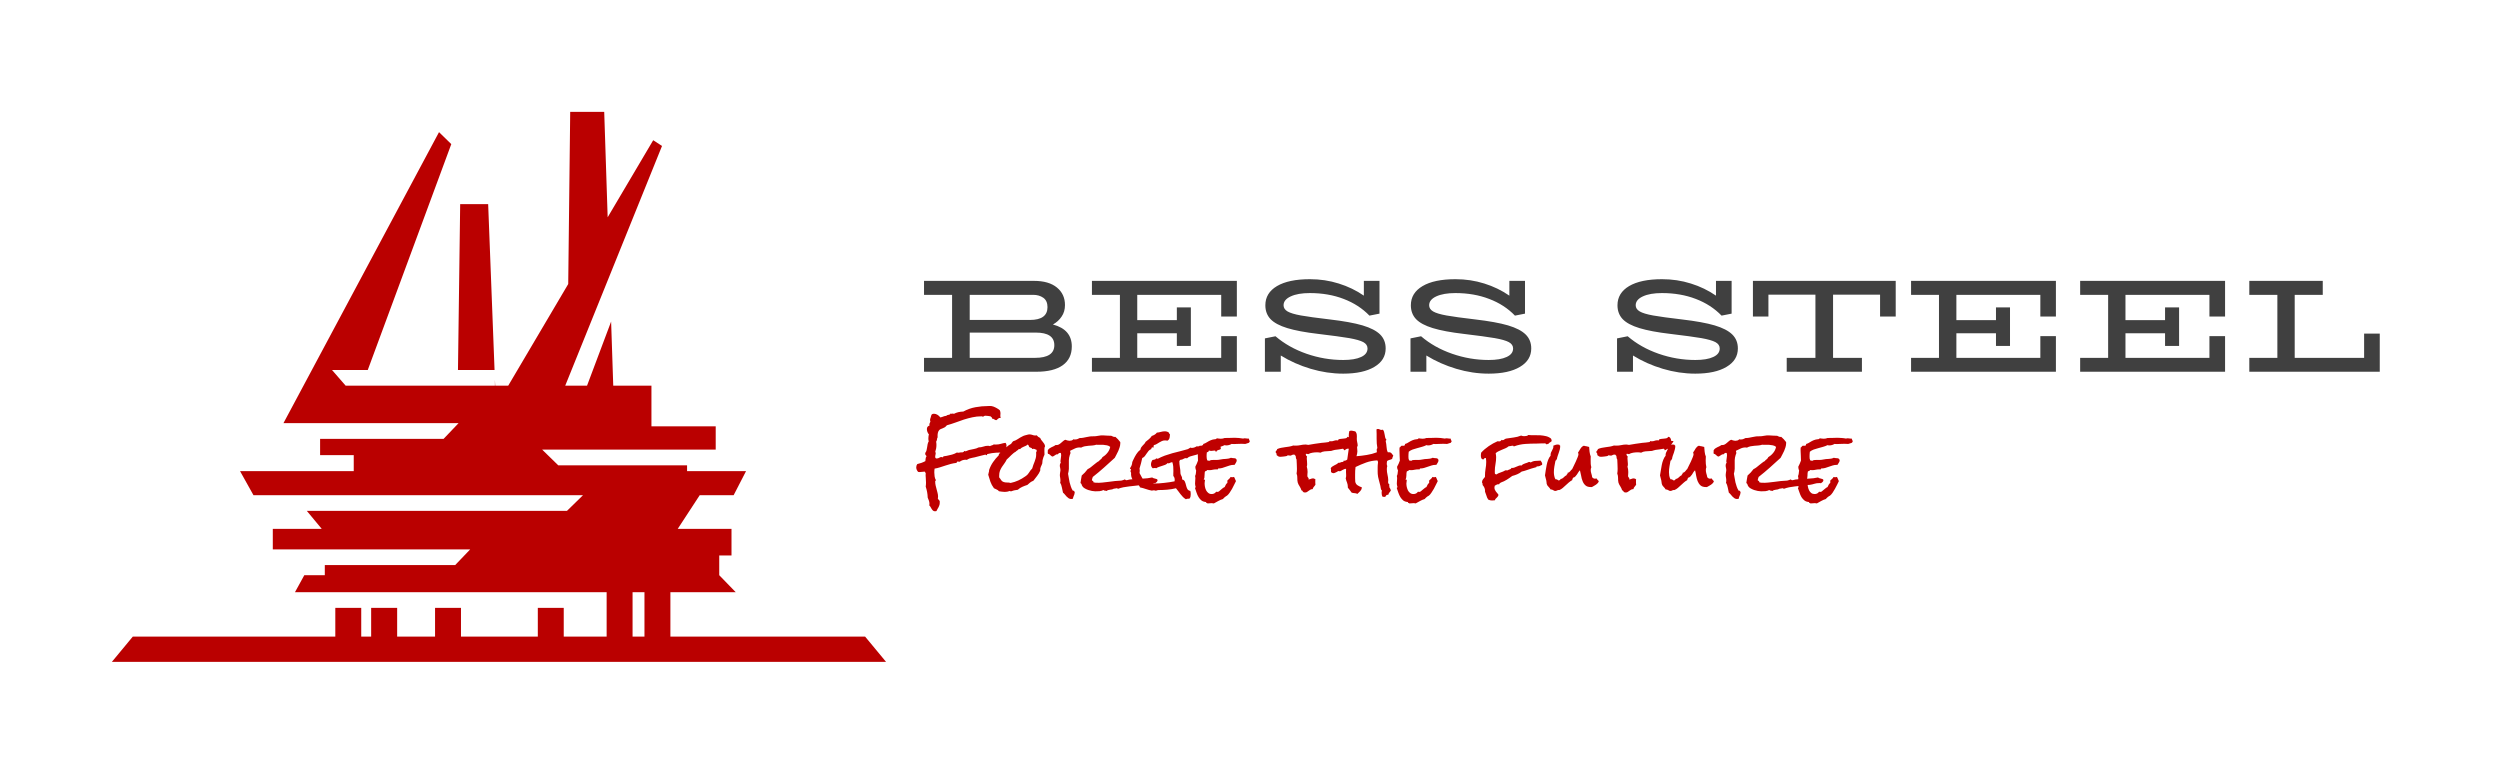
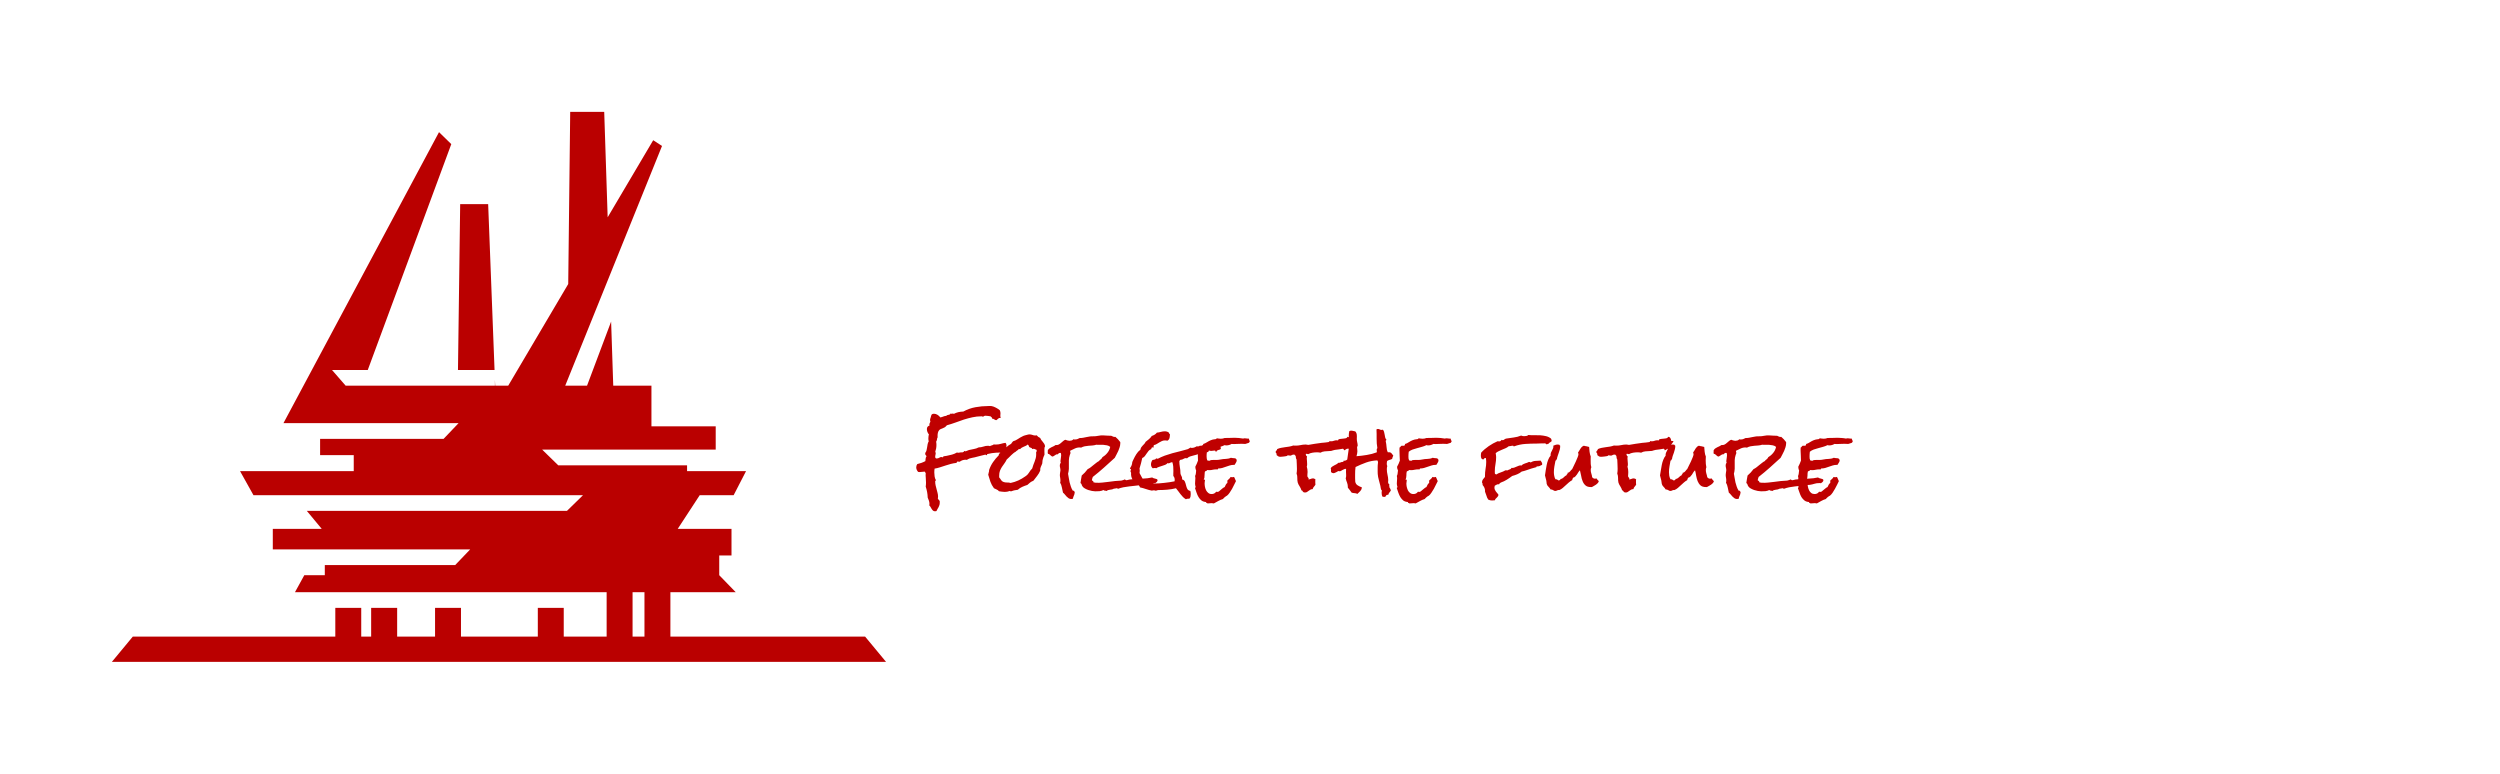
<svg xmlns="http://www.w3.org/2000/svg" viewBox="0 0 34.036 10.535">
  <g transform="matrix(1,0,0,1,12.463,3.801)">
    <g clip-path="url(#SvgjsClipPath1001)">
      <g clip-path="url(#SvgjsClipPath1000d642b234-e94a-4328-9a07-034e4dd05058)">
        <path d=" M -8.604 1.96 L -6.486 -2.002 L -6.319 -1.839 L -7.456 1.236 L -7.943 1.236 L -7.757 1.45 L -7.535 1.45 L -6.231 1.45 L -5.725 1.45 L -5.725 1.37 L -5.721 1.45 L -5.544 1.45 L -4.727 0.066 L -4.7 -2.278 L -4.237 -2.278 L -4.19 -0.843 L -3.57 -1.892 L -3.45 -1.814 L -4.028 -0.383 L -4.028 -0.383 L -4.768 1.45 L -4.768 1.45 L -4.742 1.45 L -4.471 1.45 L -4.143 0.577 L -4.114 1.45 L -3.594 1.45 L -3.594 2.003 L -2.719 2.003 L -2.719 2.32 L -5.082 2.32 L -4.863 2.534 L -3.109 2.534 L -3.109 2.613 L -2.306 2.613 L -2.475 2.941 L -2.937 2.941 L -3.236 3.399 L -2.504 3.399 L -2.504 3.761 L -2.671 3.761 L -2.671 4.03 L -2.447 4.261 L -3.336 4.261 L -3.336 4.866 L -0.685 4.866 L -0.4 5.21 L -10.94 5.21 L -10.655 4.866 L -7.898 4.866 L -7.898 4.475 L -7.545 4.475 L -7.545 4.866 L -7.41 4.866 L -7.41 4.475 L -7.056 4.475 L -7.056 4.866 L -6.54 4.866 L -6.54 4.475 L -6.187 4.475 L -6.187 4.866 L -5.141 4.866 L -5.141 4.475 L -4.788 4.475 L -4.788 4.866 L -4.204 4.866 L -4.204 4.261 L -4.53 4.261 L -4.788 4.261 L -5.141 4.261 L -6.187 4.261 L -6.54 4.261 L -7.056 4.261 L -7.409 4.261 L -7.545 4.261 L -7.898 4.261 L -8.122 4.261 L -8.447 4.261 L -8.32 4.03 L -8.041 4.03 L -8.041 3.892 L -6.266 3.892 L -6.062 3.679 L -8.749 3.679 L -8.749 3.399 L -8.083 3.399 L -8.286 3.154 L -4.744 3.154 L -4.526 2.941 L -7.647 2.941 L -8.464 2.941 L -9.012 2.941 L -9.195 2.613 L -7.647 2.613 L -7.647 2.395 L -8.105 2.395 L -8.105 2.174 L -6.424 2.174 L -6.22 1.96 L -8.604 1.96 Z M -3.689 4.261 L -3.851 4.261 L -3.851 4.866 L -3.689 4.866 L -3.689 4.261 Z M -6.228 1.236 L -6.198 -1.022 L -5.817 -1.022 L -5.73 1.236 L -6.228 1.236 Z" fill="#ba0000" transform="matrix(1,0,0,1,0,0)" fill-rule="nonzero" />
      </g>
    </g>
    <g>
-       <path d=" M 2.129 0.916 Q 2.129 1.082 2.006 1.171 Q 1.882 1.26 1.648 1.26 L 0.117 1.26 L 0.117 1.071 L 0.499 1.071 L 0.499 0.213 L 0.117 0.213 L 0.117 0.023 L 1.614 0.023 Q 1.817 0.023 1.927 0.114 Q 2.036 0.204 2.036 0.352 Q 2.036 0.442 1.991 0.508 Q 1.947 0.575 1.872 0.617 Q 2.129 0.685 2.129 0.916 M 0.739 0.213 L 0.739 0.555 L 1.558 0.555 Q 1.798 0.555 1.798 0.38 Q 1.798 0.294 1.741 0.253 Q 1.684 0.213 1.603 0.213 L 0.739 0.213 M 1.891 0.898 Q 1.891 0.727 1.639 0.727 L 0.739 0.727 L 0.739 1.071 L 1.628 1.071 Q 1.891 1.071 1.891 0.898 M 4.163 0.508 L 4.163 0.213 L 3.02 0.213 L 3.02 0.557 L 3.559 0.557 L 3.559 0.384 L 3.75 0.384 L 3.75 0.909 L 3.559 0.909 L 3.559 0.736 L 3.02 0.736 L 3.02 1.071 L 4.163 1.071 L 4.163 0.775 L 4.376 0.775 L 4.376 1.26 L 2.403 1.26 L 2.403 1.071 L 2.784 1.071 L 2.784 0.213 L 2.403 0.213 L 2.403 0.023 L 4.376 0.023 L 4.376 0.508 L 4.163 0.508 M 6.087 0.629 Q 6.251 0.678 6.327 0.753 Q 6.402 0.828 6.402 0.943 Q 6.402 1.103 6.248 1.194 Q 6.094 1.286 5.824 1.286 Q 5.602 1.286 5.381 1.22 Q 5.16 1.154 4.974 1.039 L 4.974 1.26 L 4.758 1.26 L 4.758 0.806 L 4.902 0.777 Q 5.081 0.93 5.324 1.015 Q 5.568 1.1 5.824 1.1 Q 5.981 1.1 6.068 1.059 Q 6.155 1.019 6.155 0.943 Q 6.155 0.889 6.098 0.857 Q 6.04 0.826 5.905 0.802 Q 5.77 0.779 5.485 0.745 Q 5.22 0.714 5.063 0.666 Q 4.906 0.618 4.835 0.544 Q 4.764 0.469 4.764 0.355 Q 4.764 0.188 4.922 0.094 Q 5.081 -2.220446049250313e-16 5.371 -2.220446049250313e-16 Q 5.577 -2.220446049250313e-16 5.763 0.059 Q 5.95 0.117 6.105 0.224 L 6.105 0.023 L 6.318 0.023 L 6.318 0.469 L 6.181 0.496 Q 6.038 0.348 5.831 0.269 Q 5.624 0.189 5.369 0.189 Q 5.207 0.189 5.11 0.234 Q 5.012 0.279 5.012 0.355 Q 5.012 0.407 5.066 0.439 Q 5.121 0.471 5.249 0.494 Q 5.377 0.517 5.642 0.548 Q 5.923 0.581 6.087 0.629 M 8.068 0.629 Q 8.232 0.678 8.308 0.753 Q 8.384 0.828 8.384 0.943 Q 8.384 1.103 8.23 1.194 Q 8.076 1.286 7.805 1.286 Q 7.583 1.286 7.363 1.22 Q 7.142 1.154 6.956 1.039 L 6.956 1.26 L 6.74 1.26 L 6.74 0.806 L 6.884 0.777 Q 7.062 0.93 7.306 1.015 Q 7.549 1.1 7.805 1.1 Q 7.962 1.1 8.049 1.059 Q 8.137 1.019 8.137 0.943 Q 8.137 0.889 8.079 0.857 Q 8.022 0.826 7.886 0.802 Q 7.751 0.779 7.466 0.745 Q 7.201 0.714 7.044 0.666 Q 6.887 0.618 6.816 0.544 Q 6.745 0.469 6.745 0.355 Q 6.745 0.188 6.904 0.094 Q 7.062 -2.220446049250313e-16 7.353 -2.220446049250313e-16 Q 7.558 -2.220446049250313e-16 7.745 0.059 Q 7.931 0.117 8.086 0.224 L 8.086 0.023 L 8.299 0.023 L 8.299 0.469 L 8.162 0.496 Q 8.02 0.348 7.812 0.269 Q 7.605 0.189 7.351 0.189 Q 7.189 0.189 7.091 0.234 Q 6.994 0.279 6.994 0.355 Q 6.994 0.407 7.048 0.439 Q 7.102 0.471 7.23 0.494 Q 7.358 0.517 7.623 0.548 Q 7.904 0.581 8.068 0.629 M 10.881 0.629 Q 11.045 0.678 11.121 0.753 Q 11.197 0.828 11.197 0.943 Q 11.197 1.103 11.042 1.194 Q 10.888 1.286 10.618 1.286 Q 10.396 1.286 10.175 1.22 Q 9.954 1.154 9.769 1.039 L 9.769 1.26 L 9.552 1.26 L 9.552 0.806 L 9.697 0.777 Q 9.875 0.93 10.118 1.015 Q 10.362 1.1 10.618 1.1 Q 10.775 1.1 10.862 1.059 Q 10.95 1.019 10.95 0.943 Q 10.95 0.889 10.892 0.857 Q 10.834 0.826 10.699 0.802 Q 10.564 0.779 10.279 0.745 Q 10.014 0.714 9.857 0.666 Q 9.7 0.618 9.629 0.544 Q 9.558 0.469 9.558 0.355 Q 9.558 0.188 9.716 0.094 Q 9.875 -2.220446049250313e-16 10.165 -2.220446049250313e-16 Q 10.371 -2.220446049250313e-16 10.557 0.059 Q 10.744 0.117 10.899 0.224 L 10.899 0.023 L 11.112 0.023 L 11.112 0.469 L 10.975 0.496 Q 10.832 0.348 10.625 0.269 Q 10.418 0.189 10.163 0.189 Q 10.001 0.189 9.904 0.234 Q 9.806 0.279 9.806 0.355 Q 9.806 0.407 9.861 0.439 Q 9.915 0.471 10.043 0.494 Q 10.171 0.517 10.436 0.548 Q 10.717 0.581 10.881 0.629 M 13.346 0.023 L 13.346 0.508 L 13.133 0.508 L 13.133 0.211 L 12.493 0.211 L 12.493 1.071 L 12.886 1.071 L 12.886 1.26 L 11.862 1.26 L 11.862 1.071 L 12.253 1.071 L 12.253 0.211 L 11.613 0.211 L 11.613 0.508 L 11.402 0.508 L 11.402 0.023 L 13.346 0.023 M 15.315 0.508 L 15.315 0.213 L 14.172 0.213 L 14.172 0.557 L 14.711 0.557 L 14.711 0.384 L 14.902 0.384 L 14.902 0.909 L 14.711 0.909 L 14.711 0.736 L 14.172 0.736 L 14.172 1.071 L 15.315 1.071 L 15.315 0.775 L 15.527 0.775 L 15.527 1.26 L 13.555 1.26 L 13.555 1.071 L 13.935 1.071 L 13.935 0.213 L 13.555 0.213 L 13.555 0.023 L 15.527 0.023 L 15.527 0.508 L 15.315 0.508 M 17.617 0.508 L 17.617 0.213 L 16.474 0.213 L 16.474 0.557 L 17.013 0.557 L 17.013 0.384 L 17.204 0.384 L 17.204 0.909 L 17.013 0.909 L 17.013 0.736 L 16.474 0.736 L 16.474 1.071 L 17.617 1.071 L 17.617 0.775 L 17.83 0.775 L 17.83 1.26 L 15.857 1.26 L 15.857 1.071 L 16.238 1.071 L 16.238 0.213 L 15.857 0.213 L 15.857 0.023 L 17.83 0.023 L 17.83 0.508 L 17.617 0.508 M 19.936 0.741 L 19.936 1.26 L 18.16 1.26 L 18.16 1.071 L 18.542 1.071 L 18.542 0.213 L 18.16 0.213 L 18.16 0.023 L 19.16 0.023 L 19.16 0.213 L 18.778 0.213 L 18.778 1.071 L 19.723 1.071 L 19.723 0.741 L 19.936 0.741" fill="#404040" fill-rule="nonzero" />
-     </g>
+       </g>
    <g>
      <path d=" M 1.24 2.266 Q 1.24 2.284 1.233 2.304 Q 1.227 2.323 1.218 2.339 Q 1.203 2.341 1.191 2.349 Q 1.18 2.357 1.173 2.359 Q 1.158 2.362 1.138 2.361 Q 1.118 2.36 1.102 2.362 Q 1.072 2.364 1.042 2.368 Q 1.012 2.373 0.982 2.38 Q 0.98 2.38 0.977 2.38 Q 0.975 2.381 0.975 2.383 Q 0.975 2.385 0.976 2.388 Q 0.977 2.39 0.977 2.392 Q 0.977 2.396 0.971 2.396 Q 0.958 2.396 0.954 2.388 Q 0.917 2.397 0.881 2.406 Q 0.845 2.416 0.808 2.425 Q 0.79 2.428 0.773 2.432 Q 0.755 2.435 0.737 2.441 Q 0.728 2.443 0.719 2.449 L 0.7 2.46 Q 0.695 2.459 0.69 2.459 Q 0.686 2.458 0.681 2.458 Q 0.662 2.458 0.64 2.465 Q 0.619 2.473 0.603 2.485 L 0.595 2.485 Q 0.584 2.485 0.579 2.482 Q 0.569 2.481 0.566 2.488 Q 0.564 2.495 0.559 2.501 Q 0.52 2.505 0.482 2.515 Q 0.445 2.525 0.409 2.537 Q 0.372 2.549 0.335 2.561 Q 0.299 2.573 0.261 2.579 Q 0.257 2.602 0.257 2.632 Q 0.257 2.654 0.261 2.684 Q 0.265 2.713 0.278 2.734 L 0.278 2.736 Q 0.278 2.742 0.274 2.744 Q 0.269 2.746 0.269 2.752 Q 0.269 2.782 0.275 2.808 Q 0.282 2.834 0.288 2.859 Q 0.295 2.884 0.301 2.909 Q 0.308 2.934 0.308 2.96 Q 0.308 2.967 0.307 2.973 Q 0.307 2.979 0.305 2.986 Q 0.309 2.996 0.317 3.003 Q 0.325 3.01 0.33 3.019 Q 0.331 3.025 0.331 3.029 L 0.331 3.04 Q 0.331 3.06 0.327 3.074 Q 0.322 3.089 0.316 3.102 Q 0.309 3.115 0.301 3.128 Q 0.293 3.141 0.286 3.157 Q 0.275 3.16 0.268 3.16 Q 0.251 3.16 0.24 3.151 Q 0.229 3.141 0.221 3.128 Q 0.213 3.115 0.206 3.102 Q 0.199 3.088 0.188 3.079 Q 0.19 3.073 0.19 3.069 Q 0.191 3.064 0.191 3.059 Q 0.191 3.036 0.183 3.014 Q 0.176 2.993 0.167 2.973 Q 0.166 2.935 0.159 2.897 Q 0.152 2.86 0.14 2.824 Q 0.142 2.81 0.143 2.797 Q 0.144 2.784 0.144 2.771 Q 0.144 2.738 0.141 2.705 Q 0.137 2.673 0.14 2.64 Q 0.136 2.634 0.133 2.63 Q 0.129 2.626 0.127 2.62 L 0.123 2.62 Q 0.106 2.62 0.09 2.623 Q 0.074 2.626 0.058 2.626 Q 0.052 2.626 0.048 2.625 Q 0.043 2.625 0.037 2.624 Q 0.025 2.611 0.018 2.595 Q 0.011 2.579 0.011 2.562 Q 0.011 2.537 0.025 2.517 Q 0.053 2.51 0.081 2.501 Q 0.109 2.491 0.135 2.477 Q 0.139 2.46 0.139 2.443 Q 0.14 2.426 0.151 2.411 Q 0.148 2.402 0.14 2.395 Q 0.133 2.388 0.133 2.377 Q 0.133 2.372 0.135 2.363 Q 0.146 2.35 0.151 2.331 Q 0.156 2.312 0.159 2.29 Q 0.162 2.268 0.166 2.247 Q 0.17 2.225 0.181 2.208 Q 0.178 2.199 0.177 2.188 Q 0.176 2.178 0.176 2.169 Q 0.176 2.155 0.178 2.141 Q 0.179 2.127 0.184 2.114 Q 0.171 2.099 0.163 2.079 Q 0.156 2.06 0.156 2.04 Q 0.156 2.003 0.192 1.993 Q 0.191 1.988 0.19 1.985 Q 0.19 1.981 0.19 1.978 Q 0.19 1.968 0.195 1.958 Q 0.201 1.949 0.204 1.94 Q 0.199 1.926 0.199 1.915 Q 0.199 1.906 0.202 1.899 Q 0.205 1.892 0.208 1.882 Q 0.211 1.871 0.213 1.862 Q 0.215 1.853 0.219 1.846 Q 0.224 1.839 0.231 1.836 Q 0.238 1.832 0.254 1.832 Q 0.279 1.832 0.303 1.848 Q 0.326 1.863 0.338 1.882 Q 0.351 1.881 0.36 1.877 Q 0.37 1.873 0.379 1.87 Q 0.387 1.867 0.397 1.864 Q 0.406 1.861 0.42 1.862 Q 0.423 1.854 0.432 1.851 Q 0.44 1.848 0.45 1.847 Q 0.459 1.845 0.467 1.842 Q 0.475 1.838 0.477 1.829 Q 0.481 1.832 0.487 1.832 Q 0.493 1.832 0.498 1.831 Q 0.504 1.829 0.511 1.829 Q 0.518 1.829 0.522 1.834 Q 0.552 1.818 0.585 1.81 Q 0.619 1.803 0.652 1.802 Q 0.73 1.759 0.817 1.743 Q 0.904 1.727 0.991 1.727 Q 1.004 1.727 1.015 1.726 Q 1.027 1.726 1.039 1.728 Q 1.051 1.73 1.067 1.736 Q 1.082 1.742 1.097 1.75 Q 1.113 1.758 1.126 1.767 Q 1.14 1.777 1.149 1.785 Q 1.158 1.805 1.158 1.825 Q 1.158 1.834 1.157 1.842 Q 1.156 1.851 1.156 1.86 Q 1.156 1.873 1.161 1.89 Q 1.158 1.889 1.15 1.889 Q 1.14 1.889 1.133 1.894 Q 1.126 1.898 1.12 1.904 Q 1.115 1.91 1.11 1.914 Q 1.105 1.919 1.1 1.919 Q 1.091 1.919 1.085 1.915 Q 1.078 1.912 1.072 1.908 Q 1.066 1.904 1.059 1.901 Q 1.052 1.898 1.043 1.899 L 1.043 1.895 Q 1.043 1.882 1.035 1.878 Q 1.027 1.874 1.023 1.867 Q 1.006 1.865 0.989 1.862 Q 0.973 1.859 0.956 1.859 Q 0.933 1.859 0.921 1.874 Q 0.915 1.872 0.911 1.869 Q 0.907 1.865 0.9 1.867 L 0.897 1.867 Q 0.836 1.867 0.777 1.88 Q 0.717 1.893 0.66 1.911 Q 0.602 1.93 0.544 1.952 Q 0.486 1.973 0.428 1.989 Q 0.414 2.007 0.4 2.016 Q 0.385 2.024 0.371 2.03 Q 0.356 2.036 0.343 2.041 Q 0.329 2.047 0.32 2.06 Q 0.31 2.072 0.305 2.094 Q 0.3 2.116 0.302 2.155 Q 0.296 2.162 0.295 2.17 Q 0.294 2.178 0.293 2.185 Q 0.292 2.192 0.289 2.199 Q 0.287 2.206 0.282 2.212 Q 0.284 2.223 0.285 2.234 Q 0.286 2.246 0.286 2.257 Q 0.286 2.305 0.27 2.35 Q 0.276 2.359 0.276 2.371 Q 0.276 2.383 0.272 2.393 Q 0.269 2.404 0.269 2.416 Q 0.269 2.428 0.274 2.436 Q 0.28 2.436 0.282 2.441 L 0.288 2.441 Q 0.309 2.441 0.324 2.431 Q 0.338 2.421 0.355 2.421 Q 0.359 2.421 0.363 2.423 Q 0.368 2.425 0.371 2.425 Q 0.379 2.425 0.378 2.419 Q 0.377 2.414 0.384 2.411 L 0.425 2.405 Q 0.463 2.398 0.498 2.388 Q 0.532 2.379 0.566 2.359 Q 0.574 2.363 0.585 2.363 Q 0.594 2.363 0.604 2.36 Q 0.614 2.357 0.623 2.357 Q 0.631 2.357 0.636 2.359 Q 0.643 2.355 0.653 2.352 Q 0.663 2.349 0.664 2.339 L 0.666 2.339 Q 0.671 2.339 0.673 2.341 Q 0.675 2.343 0.68 2.343 L 0.685 2.343 Q 0.708 2.332 0.728 2.326 Q 0.759 2.318 0.796 2.312 Q 0.832 2.306 0.861 2.29 Q 0.893 2.29 0.925 2.279 Q 0.956 2.268 0.988 2.268 Q 1.002 2.268 1.015 2.273 Q 1.026 2.265 1.042 2.262 Q 1.057 2.258 1.067 2.249 Q 1.074 2.25 1.081 2.251 Q 1.089 2.251 1.097 2.251 Q 1.131 2.251 1.162 2.242 Q 1.193 2.232 1.226 2.228 Q 1.234 2.237 1.237 2.246 Q 1.24 2.256 1.24 2.266 M 1.765 2.275 Q 1.758 2.285 1.757 2.298 Q 1.756 2.31 1.756 2.321 Q 1.756 2.334 1.756 2.347 Q 1.757 2.36 1.757 2.373 L 1.757 2.39 Q 1.755 2.398 1.75 2.406 Q 1.745 2.414 1.743 2.422 Q 1.727 2.464 1.727 2.506 L 1.727 2.508 Q 1.722 2.522 1.717 2.533 Q 1.711 2.544 1.707 2.555 Q 1.702 2.566 1.7 2.578 Q 1.698 2.59 1.699 2.606 Q 1.683 2.645 1.657 2.678 Q 1.631 2.71 1.606 2.744 Q 1.582 2.753 1.562 2.768 Q 1.542 2.783 1.524 2.801 Q 1.489 2.812 1.455 2.827 Q 1.421 2.842 1.394 2.867 Q 1.372 2.869 1.35 2.874 Q 1.329 2.878 1.308 2.887 L 1.295 2.887 Q 1.285 2.887 1.28 2.883 Q 1.265 2.891 1.249 2.893 Q 1.233 2.896 1.218 2.896 Q 1.197 2.896 1.177 2.893 Q 1.157 2.891 1.137 2.887 Q 1.126 2.871 1.105 2.863 Q 1.085 2.854 1.069 2.846 Q 1.036 2.801 1.021 2.758 Q 1.006 2.716 0.991 2.662 Q 0.993 2.646 0.998 2.631 Q 1.004 2.616 1.003 2.598 Q 1.023 2.539 1.057 2.49 Q 1.09 2.442 1.134 2.398 Q 1.134 2.391 1.136 2.386 Q 1.139 2.382 1.137 2.373 Q 1.138 2.374 1.141 2.374 Q 1.151 2.374 1.153 2.369 Q 1.155 2.364 1.154 2.357 Q 1.195 2.331 1.228 2.297 Q 1.262 2.263 1.305 2.24 Q 1.308 2.23 1.316 2.223 Q 1.324 2.216 1.329 2.207 Q 1.365 2.197 1.395 2.176 Q 1.424 2.156 1.457 2.14 Q 1.475 2.13 1.492 2.126 Q 1.508 2.122 1.527 2.117 Q 1.534 2.115 1.54 2.114 Q 1.546 2.113 1.552 2.113 Q 1.573 2.113 1.592 2.12 Q 1.611 2.128 1.632 2.128 Q 1.638 2.128 1.642 2.127 Q 1.646 2.127 1.65 2.125 Q 1.669 2.149 1.699 2.162 Q 1.706 2.179 1.715 2.191 Q 1.725 2.204 1.735 2.216 Q 1.745 2.228 1.754 2.242 Q 1.762 2.256 1.765 2.275 M 1.651 2.334 Q 1.651 2.329 1.65 2.324 Q 1.639 2.321 1.629 2.315 Q 1.618 2.309 1.606 2.309 Q 1.598 2.309 1.59 2.313 Q 1.589 2.305 1.584 2.301 Q 1.579 2.298 1.572 2.295 Q 1.566 2.292 1.56 2.291 Q 1.554 2.289 1.549 2.284 Q 1.546 2.275 1.542 2.266 Q 1.538 2.256 1.527 2.251 Q 1.517 2.262 1.504 2.268 Q 1.49 2.274 1.476 2.28 Q 1.462 2.285 1.449 2.293 Q 1.436 2.301 1.426 2.313 L 1.406 2.313 Q 1.399 2.325 1.387 2.331 Q 1.374 2.338 1.365 2.349 Q 1.347 2.358 1.332 2.371 Q 1.316 2.384 1.302 2.398 Q 1.287 2.413 1.273 2.427 Q 1.258 2.442 1.243 2.455 Q 1.228 2.486 1.21 2.51 Q 1.193 2.533 1.177 2.557 Q 1.162 2.581 1.151 2.608 Q 1.14 2.636 1.14 2.677 L 1.14 2.688 Q 1.14 2.694 1.141 2.7 Q 1.156 2.716 1.166 2.734 Q 1.176 2.752 1.198 2.76 Q 1.221 2.769 1.247 2.768 Q 1.272 2.767 1.296 2.774 Q 1.35 2.763 1.401 2.74 Q 1.451 2.717 1.497 2.684 Q 1.504 2.678 1.513 2.672 Q 1.522 2.666 1.527 2.659 Q 1.533 2.653 1.537 2.646 Q 1.541 2.64 1.546 2.634 Q 1.555 2.619 1.566 2.604 Q 1.577 2.59 1.59 2.577 Q 1.596 2.552 1.605 2.529 Q 1.614 2.506 1.623 2.483 Q 1.632 2.46 1.638 2.436 Q 1.644 2.413 1.644 2.386 Q 1.644 2.381 1.644 2.374 Q 1.643 2.367 1.642 2.362 Q 1.651 2.349 1.651 2.334 M 3.297 2.735 Q 3.295 2.752 3.285 2.761 Q 3.275 2.77 3.263 2.778 Q 3.257 2.777 3.252 2.776 Q 3.247 2.776 3.241 2.776 Q 3.206 2.775 3.175 2.785 Q 3.144 2.795 3.111 2.8 Q 3.099 2.802 3.09 2.801 Q 3.08 2.801 3.07 2.803 Q 3.033 2.809 2.993 2.812 Q 2.952 2.816 2.911 2.821 Q 2.87 2.826 2.831 2.833 Q 2.792 2.841 2.758 2.854 Q 2.754 2.852 2.751 2.849 Q 2.747 2.846 2.743 2.846 Q 2.731 2.846 2.721 2.85 Q 2.711 2.853 2.701 2.852 Q 2.689 2.859 2.676 2.862 Q 2.663 2.864 2.65 2.866 Q 2.637 2.868 2.625 2.871 Q 2.612 2.875 2.601 2.884 Q 2.592 2.879 2.579 2.879 Q 2.566 2.878 2.561 2.87 Q 2.535 2.883 2.506 2.886 Q 2.477 2.889 2.448 2.888 Q 2.428 2.887 2.403 2.883 Q 2.378 2.878 2.353 2.87 Q 2.328 2.861 2.307 2.849 Q 2.285 2.837 2.274 2.82 Q 2.266 2.809 2.263 2.795 Q 2.259 2.782 2.247 2.775 Q 2.25 2.749 2.255 2.724 Q 2.259 2.699 2.264 2.673 Q 2.286 2.653 2.307 2.632 Q 2.327 2.61 2.345 2.586 Q 2.367 2.576 2.386 2.561 Q 2.404 2.547 2.423 2.531 Q 2.442 2.516 2.461 2.501 Q 2.479 2.486 2.501 2.475 Q 2.504 2.467 2.511 2.462 Q 2.517 2.457 2.524 2.452 Q 2.53 2.447 2.536 2.44 Q 2.542 2.434 2.544 2.425 Q 2.584 2.401 2.613 2.365 Q 2.643 2.329 2.652 2.283 Q 2.633 2.267 2.608 2.262 Q 2.584 2.257 2.558 2.255 Q 2.535 2.254 2.511 2.255 Q 2.486 2.256 2.461 2.254 Q 2.436 2.262 2.41 2.264 Q 2.383 2.266 2.357 2.268 Q 2.331 2.27 2.305 2.275 Q 2.28 2.28 2.256 2.293 Q 2.251 2.293 2.247 2.292 Q 2.243 2.291 2.239 2.291 Q 2.202 2.29 2.171 2.305 Q 2.139 2.321 2.108 2.335 Q 2.106 2.34 2.106 2.342 Q 2.106 2.349 2.109 2.355 Q 2.112 2.362 2.112 2.368 Q 2.11 2.369 2.11 2.371 Q 2.11 2.372 2.109 2.373 Q 2.108 2.379 2.106 2.383 Q 2.105 2.388 2.102 2.393 Q 2.09 2.43 2.089 2.465 Q 2.088 2.494 2.089 2.523 Q 2.09 2.551 2.089 2.581 Q 2.087 2.617 2.078 2.649 Q 2.083 2.676 2.088 2.706 Q 2.092 2.736 2.099 2.766 Q 2.106 2.795 2.116 2.823 Q 2.125 2.851 2.141 2.876 Q 2.14 2.878 2.142 2.879 Q 2.144 2.88 2.147 2.88 L 2.156 2.88 Q 2.162 2.88 2.16 2.885 Q 2.163 2.888 2.164 2.891 Q 2.165 2.894 2.168 2.896 Q 2.171 2.9 2.168 2.905 Q 2.167 2.928 2.157 2.947 Q 2.147 2.967 2.144 2.989 Q 2.131 2.993 2.12 2.993 Q 2.1 2.992 2.085 2.982 Q 2.071 2.972 2.058 2.959 Q 2.046 2.945 2.034 2.931 Q 2.023 2.917 2.009 2.906 Q 2.001 2.875 1.994 2.836 Q 1.987 2.797 1.97 2.77 Q 1.974 2.76 1.974 2.745 Q 1.975 2.723 1.97 2.7 Q 1.965 2.678 1.967 2.656 Q 1.967 2.643 1.97 2.631 Q 1.973 2.618 1.974 2.606 Q 1.975 2.586 1.97 2.568 Q 1.965 2.55 1.966 2.531 Q 1.967 2.522 1.97 2.513 Q 1.973 2.505 1.979 2.498 Q 1.973 2.484 1.975 2.472 Q 1.976 2.452 1.98 2.435 Q 1.983 2.418 1.984 2.401 Q 1.984 2.392 1.983 2.384 Q 1.982 2.375 1.98 2.367 L 1.97 2.364 Q 1.963 2.364 1.957 2.367 Q 1.95 2.371 1.946 2.375 Q 1.941 2.38 1.938 2.383 Q 1.934 2.385 1.931 2.385 Q 1.929 2.385 1.926 2.385 Q 1.923 2.384 1.921 2.384 Q 1.919 2.384 1.912 2.389 Q 1.906 2.393 1.898 2.398 Q 1.889 2.404 1.881 2.409 Q 1.873 2.414 1.869 2.415 Q 1.856 2.413 1.849 2.406 Q 1.841 2.4 1.835 2.394 Q 1.829 2.388 1.822 2.383 Q 1.815 2.377 1.805 2.379 Q 1.802 2.372 1.801 2.364 Q 1.801 2.356 1.802 2.348 L 1.802 2.33 Q 1.81 2.315 1.823 2.305 Q 1.836 2.296 1.85 2.289 L 1.88 2.275 Q 1.895 2.268 1.907 2.258 L 1.917 2.258 Q 1.938 2.259 1.953 2.25 Q 1.969 2.241 1.982 2.229 Q 1.996 2.217 2.01 2.205 Q 2.024 2.192 2.041 2.186 Q 2.054 2.191 2.067 2.195 Q 2.081 2.199 2.096 2.2 Q 2.11 2.2 2.126 2.196 Q 2.142 2.191 2.151 2.179 Q 2.157 2.181 2.161 2.182 Q 2.165 2.182 2.171 2.182 Q 2.188 2.183 2.205 2.177 Q 2.222 2.171 2.238 2.162 Q 2.26 2.163 2.282 2.159 Q 2.305 2.155 2.327 2.15 Q 2.349 2.146 2.371 2.142 Q 2.393 2.138 2.416 2.139 Q 2.453 2.14 2.49 2.132 Q 2.526 2.124 2.563 2.127 Q 2.59 2.128 2.615 2.13 Q 2.641 2.133 2.667 2.132 Q 2.681 2.139 2.693 2.144 Q 2.705 2.149 2.723 2.147 Q 2.76 2.178 2.789 2.218 L 2.789 2.238 Q 2.788 2.264 2.78 2.289 Q 2.772 2.314 2.762 2.338 Q 2.751 2.363 2.738 2.386 Q 2.726 2.409 2.714 2.432 Q 2.641 2.499 2.567 2.565 Q 2.493 2.631 2.415 2.692 Q 2.412 2.703 2.408 2.712 Q 2.404 2.721 2.403 2.732 Q 2.403 2.737 2.404 2.741 Q 2.412 2.743 2.419 2.749 Q 2.425 2.755 2.423 2.766 L 2.433 2.766 Q 2.439 2.766 2.439 2.77 L 2.457 2.771 Q 2.5 2.774 2.543 2.769 Q 2.586 2.765 2.63 2.759 Q 2.674 2.753 2.717 2.748 Q 2.76 2.743 2.803 2.742 Q 2.813 2.738 2.825 2.736 Q 2.836 2.734 2.845 2.727 L 2.848 2.727 Q 2.856 2.727 2.86 2.732 Q 2.864 2.736 2.872 2.737 Q 2.878 2.737 2.884 2.735 Q 2.89 2.733 2.897 2.732 Q 2.913 2.727 2.931 2.726 Q 2.948 2.725 2.965 2.723 Q 3.031 2.717 3.096 2.715 Q 3.161 2.713 3.225 2.699 Q 3.231 2.707 3.241 2.709 Q 3.251 2.712 3.263 2.715 Q 3.274 2.718 3.284 2.721 Q 3.293 2.725 3.297 2.735 M 4.159 2.305 Q 4.156 2.315 4.146 2.319 Q 4.136 2.323 4.126 2.325 Q 4.116 2.327 4.107 2.333 Q 4.099 2.338 4.097 2.349 L 4.094 2.35 Q 4.09 2.35 4.088 2.347 Q 4.086 2.344 4.085 2.342 Q 4.084 2.339 4.082 2.336 Q 4.081 2.333 4.077 2.333 Q 4.065 2.333 4.053 2.335 Q 4.041 2.338 4.03 2.338 Q 4.013 2.338 3.999 2.333 Q 3.991 2.335 3.99 2.343 Q 3.99 2.351 3.983 2.354 Q 3.977 2.356 3.969 2.355 Q 3.961 2.355 3.954 2.357 L 3.917 2.366 Q 3.899 2.371 3.881 2.371 Q 3.871 2.371 3.866 2.369 Q 3.849 2.383 3.828 2.389 Q 3.806 2.396 3.783 2.401 Q 3.759 2.406 3.737 2.414 Q 3.715 2.422 3.698 2.439 Q 3.689 2.436 3.682 2.436 Q 3.667 2.436 3.656 2.443 Q 3.645 2.449 3.632 2.455 Q 3.627 2.457 3.621 2.457 Q 3.615 2.457 3.608 2.459 Q 3.602 2.461 3.6 2.467 Q 3.598 2.472 3.593 2.476 Q 3.593 2.517 3.6 2.557 Q 3.608 2.598 3.608 2.639 L 3.608 2.643 Q 3.611 2.662 3.621 2.679 Q 3.631 2.695 3.631 2.712 Q 3.631 2.718 3.629 2.725 Q 3.658 2.732 3.668 2.755 Q 3.678 2.778 3.684 2.805 Q 3.69 2.832 3.701 2.854 Q 3.712 2.877 3.743 2.883 Q 3.746 2.894 3.747 2.906 Q 3.748 2.918 3.748 2.929 Q 3.748 2.945 3.745 2.96 Q 3.741 2.976 3.731 2.988 Q 3.714 2.989 3.706 2.989 Q 3.698 2.989 3.682 2.996 Q 3.659 2.982 3.642 2.965 Q 3.624 2.947 3.609 2.927 Q 3.594 2.908 3.579 2.887 Q 3.564 2.866 3.547 2.846 Q 3.488 2.861 3.426 2.866 Q 3.364 2.871 3.303 2.871 Q 3.301 2.874 3.296 2.874 Q 3.292 2.874 3.288 2.874 Q 3.284 2.875 3.281 2.876 Q 3.278 2.878 3.279 2.883 Q 3.271 2.878 3.262 2.876 Q 3.252 2.875 3.244 2.875 Q 3.238 2.875 3.233 2.875 Q 3.227 2.876 3.221 2.879 Q 3.178 2.871 3.138 2.857 Q 3.098 2.843 3.056 2.834 Q 3.056 2.825 3.051 2.821 Q 3.046 2.817 3.043 2.809 Q 2.995 2.779 2.963 2.737 Q 2.931 2.695 2.936 2.635 L 2.928 2.619 Q 2.928 2.601 2.936 2.593 Q 2.932 2.585 2.92 2.577 Q 2.931 2.561 2.939 2.544 Q 2.947 2.527 2.95 2.508 Q 2.951 2.502 2.951 2.498 Q 2.951 2.493 2.953 2.488 Q 2.956 2.481 2.96 2.472 Q 2.964 2.464 2.967 2.457 Q 2.985 2.418 3.007 2.383 Q 3.029 2.347 3.063 2.321 Q 3.066 2.301 3.075 2.288 Q 3.084 2.275 3.095 2.264 Q 3.105 2.254 3.116 2.242 Q 3.127 2.231 3.133 2.215 Q 3.155 2.196 3.179 2.178 Q 3.202 2.159 3.218 2.134 Q 3.238 2.128 3.256 2.117 Q 3.275 2.106 3.287 2.089 Q 3.314 2.087 3.341 2.079 Q 3.368 2.071 3.397 2.071 Q 3.41 2.071 3.427 2.076 Q 3.445 2.081 3.454 2.094 Q 3.455 2.096 3.455 2.099 L 3.456 2.105 Q 3.457 2.107 3.459 2.109 Q 3.461 2.111 3.465 2.109 Q 3.465 2.134 3.46 2.16 Q 3.454 2.186 3.43 2.199 Q 3.415 2.195 3.398 2.195 Q 3.376 2.195 3.357 2.203 Q 3.338 2.212 3.321 2.222 Q 3.303 2.233 3.285 2.244 Q 3.267 2.255 3.246 2.259 Q 3.244 2.268 3.242 2.276 Q 3.241 2.283 3.243 2.292 Q 3.237 2.292 3.234 2.291 Q 3.232 2.289 3.226 2.289 Q 3.218 2.289 3.215 2.298 Q 3.212 2.307 3.21 2.313 Q 3.188 2.322 3.174 2.338 Q 3.16 2.355 3.148 2.373 Q 3.136 2.392 3.123 2.409 Q 3.109 2.426 3.088 2.435 Q 3.079 2.472 3.071 2.507 Q 3.062 2.542 3.051 2.577 Q 3.054 2.591 3.054 2.606 Q 3.054 2.624 3.051 2.639 Q 3.057 2.648 3.062 2.66 L 3.076 2.686 Q 3.083 2.7 3.09 2.711 Q 3.098 2.723 3.104 2.728 Q 3.117 2.737 3.143 2.745 Q 3.169 2.752 3.189 2.769 Q 3.192 2.769 3.195 2.769 Q 3.199 2.768 3.201 2.768 Q 3.214 2.768 3.23 2.775 Q 3.246 2.782 3.251 2.782 Q 3.314 2.782 3.389 2.773 Q 3.464 2.765 3.528 2.752 Q 3.53 2.741 3.53 2.733 Q 3.53 2.718 3.526 2.704 Q 3.521 2.69 3.511 2.679 Q 3.511 2.662 3.511 2.645 Q 3.512 2.628 3.512 2.611 Q 3.512 2.583 3.51 2.551 Q 3.507 2.519 3.498 2.492 L 3.496 2.492 Q 3.481 2.492 3.469 2.499 Q 3.457 2.507 3.445 2.507 Q 3.438 2.507 3.434 2.503 Q 3.42 2.519 3.401 2.527 Q 3.381 2.535 3.36 2.541 Q 3.338 2.548 3.317 2.555 Q 3.296 2.561 3.279 2.574 Q 3.27 2.57 3.262 2.57 Q 3.254 2.57 3.247 2.572 Q 3.239 2.573 3.23 2.574 Q 3.207 2.553 3.207 2.523 Q 3.207 2.507 3.212 2.491 Q 3.217 2.476 3.226 2.463 Q 3.232 2.459 3.239 2.459 Q 3.247 2.458 3.255 2.456 Q 3.263 2.455 3.268 2.451 Q 3.274 2.448 3.275 2.439 Q 3.278 2.442 3.28 2.442 Q 3.283 2.442 3.285 2.441 Q 3.287 2.44 3.289 2.44 Q 3.292 2.44 3.293 2.442 Q 3.295 2.444 3.295 2.447 Q 3.344 2.421 3.395 2.402 Q 3.446 2.384 3.499 2.369 Q 3.552 2.355 3.605 2.342 Q 3.658 2.329 3.711 2.313 Q 3.719 2.306 3.728 2.302 Q 3.737 2.299 3.743 2.292 Q 3.751 2.297 3.763 2.297 Q 3.779 2.297 3.797 2.291 Q 3.816 2.284 3.829 2.275 Q 3.833 2.276 3.837 2.276 L 3.845 2.276 Q 3.867 2.276 3.887 2.27 Q 3.907 2.263 3.926 2.251 L 3.932 2.251 Q 3.967 2.251 4.002 2.243 Q 4.036 2.235 4.073 2.235 Q 4.119 2.235 4.154 2.259 L 4.154 2.273 Q 4.154 2.282 4.155 2.289 Q 4.156 2.297 4.159 2.305 M 4.551 2.211 L 4.551 2.215 Q 4.543 2.217 4.543 2.226 Q 4.531 2.232 4.517 2.235 Q 4.504 2.238 4.491 2.243 Q 4.479 2.242 4.466 2.242 Q 4.452 2.241 4.44 2.241 Q 4.406 2.241 4.372 2.243 Q 4.338 2.246 4.304 2.243 Q 4.288 2.253 4.269 2.258 Q 4.25 2.263 4.233 2.263 Q 4.22 2.263 4.21 2.259 Q 4.182 2.273 4.15 2.282 Q 4.118 2.291 4.085 2.3 Q 4.052 2.308 4.022 2.319 Q 3.992 2.33 3.969 2.349 Q 3.967 2.365 3.965 2.38 Q 3.964 2.396 3.964 2.41 Q 3.964 2.426 3.966 2.44 Q 3.968 2.453 3.973 2.467 Q 3.979 2.469 3.986 2.47 Q 3.994 2.472 3.999 2.472 Q 4.005 2.472 4.011 2.47 Q 4.017 2.468 4.019 2.463 Q 4.036 2.46 4.053 2.461 Q 4.07 2.461 4.087 2.461 Q 4.104 2.461 4.12 2.46 Q 4.137 2.459 4.153 2.455 Q 4.171 2.45 4.189 2.449 Q 4.206 2.448 4.223 2.447 Q 4.24 2.446 4.258 2.443 Q 4.277 2.44 4.296 2.431 Q 4.311 2.436 4.326 2.436 Q 4.341 2.436 4.356 2.439 Q 4.364 2.444 4.369 2.451 Q 4.374 2.458 4.374 2.467 Q 4.374 2.483 4.363 2.499 Q 4.351 2.515 4.345 2.528 L 4.332 2.528 Q 4.305 2.528 4.279 2.536 Q 4.254 2.543 4.228 2.553 Q 4.203 2.562 4.177 2.57 Q 4.152 2.577 4.124 2.577 Q 4.12 2.577 4.119 2.582 Q 4.119 2.587 4.116 2.59 Q 4.111 2.589 4.099 2.589 Q 4.073 2.589 4.049 2.594 Q 4.026 2.6 4.001 2.6 Q 3.994 2.6 3.987 2.599 Q 3.98 2.599 3.973 2.598 Q 3.968 2.607 3.959 2.61 Q 3.95 2.612 3.942 2.619 Q 3.938 2.629 3.938 2.644 Q 3.937 2.659 3.936 2.674 Q 3.936 2.69 3.934 2.703 Q 3.931 2.717 3.925 2.725 Q 3.926 2.73 3.934 2.729 Q 3.942 2.727 3.942 2.736 Q 3.942 2.746 3.939 2.758 Q 3.937 2.769 3.937 2.78 Q 3.937 2.802 3.942 2.828 Q 3.947 2.853 3.958 2.875 Q 3.969 2.896 3.987 2.91 Q 4.005 2.925 4.032 2.925 Q 4.051 2.925 4.066 2.918 Q 4.082 2.911 4.093 2.895 L 4.098 2.894 Q 4.103 2.894 4.107 2.895 Q 4.111 2.896 4.115 2.896 Q 4.122 2.896 4.133 2.888 Q 4.144 2.879 4.157 2.868 Q 4.17 2.856 4.183 2.846 Q 4.197 2.835 4.21 2.83 Q 4.217 2.814 4.225 2.799 Q 4.232 2.783 4.247 2.774 L 4.247 2.741 Q 4.258 2.728 4.271 2.718 Q 4.284 2.708 4.291 2.692 Q 4.297 2.694 4.302 2.695 Q 4.307 2.696 4.313 2.696 Q 4.319 2.696 4.325 2.695 Q 4.331 2.694 4.337 2.692 Q 4.346 2.704 4.351 2.72 Q 4.356 2.735 4.364 2.749 Q 4.354 2.769 4.34 2.797 Q 4.326 2.826 4.311 2.854 Q 4.295 2.883 4.277 2.908 Q 4.259 2.934 4.242 2.947 Q 4.239 2.951 4.228 2.955 Q 4.215 2.964 4.205 2.973 Q 4.195 2.981 4.186 2.993 Q 4.153 3.003 4.123 3.02 Q 4.093 3.037 4.063 3.053 Q 4.049 3.049 4.034 3.049 Q 4.02 3.049 4.006 3.051 Q 3.993 3.053 3.977 3.053 Q 3.972 3.047 3.964 3.046 Q 3.955 3.044 3.957 3.034 Q 3.919 3.031 3.895 3.013 Q 3.871 2.994 3.855 2.967 Q 3.838 2.939 3.828 2.908 Q 3.818 2.876 3.807 2.846 L 3.807 2.843 Q 3.807 2.837 3.811 2.836 Q 3.816 2.835 3.816 2.829 Q 3.816 2.827 3.814 2.826 Q 3.811 2.813 3.809 2.804 Q 3.807 2.795 3.807 2.783 Q 3.807 2.765 3.809 2.747 Q 3.811 2.729 3.811 2.711 Q 3.811 2.693 3.807 2.679 Q 3.811 2.674 3.814 2.664 Q 3.817 2.654 3.818 2.644 Q 3.819 2.634 3.82 2.624 Q 3.82 2.614 3.822 2.606 Q 3.818 2.593 3.814 2.583 Q 3.811 2.574 3.811 2.56 L 3.811 2.552 Q 3.822 2.533 3.83 2.513 Q 3.838 2.492 3.847 2.47 L 3.847 2.467 Q 3.847 2.434 3.845 2.401 Q 3.843 2.368 3.843 2.335 L 3.843 2.314 Q 3.843 2.302 3.844 2.292 Q 3.853 2.288 3.858 2.28 Q 3.862 2.272 3.871 2.267 L 3.909 2.267 L 3.915 2.256 Q 3.919 2.25 3.92 2.243 Q 3.933 2.24 3.944 2.234 Q 3.956 2.228 3.967 2.221 Q 3.982 2.212 3.996 2.204 Q 4.009 2.197 4.022 2.192 Q 4.035 2.187 4.049 2.183 Q 4.064 2.18 4.084 2.178 Q 4.093 2.178 4.095 2.174 Q 4.098 2.171 4.104 2.166 Q 4.118 2.169 4.131 2.17 Q 4.145 2.172 4.158 2.172 Q 4.186 2.172 4.21 2.162 Q 4.244 2.162 4.277 2.161 Q 4.311 2.159 4.345 2.159 Q 4.374 2.159 4.404 2.162 Q 4.433 2.164 4.462 2.17 Q 4.472 2.166 4.484 2.166 Q 4.498 2.166 4.512 2.169 Q 4.526 2.172 4.54 2.17 Q 4.541 2.182 4.546 2.191 Q 4.551 2.199 4.551 2.211 M 5.954 2.203 Q 5.95 2.217 5.94 2.23 L 5.92 2.254 Q 5.911 2.265 5.905 2.278 Q 5.899 2.291 5.901 2.308 Q 5.899 2.308 5.895 2.308 Q 5.892 2.307 5.89 2.307 Q 5.872 2.307 5.862 2.316 Q 5.852 2.324 5.836 2.33 Q 5.834 2.323 5.831 2.317 Q 5.827 2.31 5.82 2.308 Q 5.793 2.314 5.766 2.317 Q 5.739 2.32 5.711 2.324 Q 5.699 2.326 5.686 2.33 Q 5.674 2.334 5.66 2.338 Q 5.654 2.34 5.646 2.339 Q 5.638 2.339 5.63 2.34 Q 5.602 2.341 5.571 2.344 Q 5.539 2.347 5.514 2.362 Q 5.503 2.359 5.49 2.358 Q 5.478 2.357 5.465 2.357 Q 5.438 2.357 5.406 2.362 Q 5.373 2.367 5.348 2.382 Q 5.343 2.38 5.336 2.379 Q 5.33 2.377 5.322 2.377 Q 5.32 2.377 5.319 2.378 Q 5.318 2.379 5.315 2.379 Q 5.314 2.389 5.318 2.398 Q 5.322 2.408 5.332 2.414 Q 5.328 2.426 5.328 2.441 Q 5.328 2.46 5.331 2.48 Q 5.333 2.499 5.333 2.518 Q 5.333 2.54 5.328 2.552 Q 5.339 2.586 5.339 2.625 Q 5.339 2.639 5.337 2.652 Q 5.336 2.665 5.336 2.679 Q 5.336 2.692 5.345 2.699 Q 5.354 2.707 5.354 2.719 Q 5.354 2.724 5.352 2.728 Q 5.367 2.725 5.382 2.719 Q 5.397 2.712 5.413 2.712 Q 5.422 2.712 5.43 2.716 Q 5.439 2.719 5.446 2.725 Q 5.445 2.73 5.444 2.737 Q 5.444 2.744 5.444 2.751 Q 5.444 2.763 5.444 2.774 Q 5.445 2.785 5.446 2.797 Q 5.437 2.813 5.425 2.826 Q 5.413 2.838 5.408 2.858 Q 5.391 2.858 5.378 2.865 Q 5.365 2.872 5.354 2.881 Q 5.343 2.889 5.331 2.897 Q 5.32 2.904 5.306 2.904 Q 5.289 2.904 5.282 2.899 Q 5.276 2.894 5.272 2.888 Q 5.269 2.883 5.266 2.878 Q 5.263 2.874 5.254 2.875 Q 5.252 2.86 5.245 2.847 Q 5.238 2.834 5.231 2.821 Q 5.223 2.809 5.216 2.796 Q 5.209 2.783 5.205 2.769 Q 5.198 2.74 5.199 2.708 Q 5.201 2.676 5.189 2.646 Q 5.192 2.631 5.193 2.614 Q 5.194 2.598 5.194 2.582 Q 5.194 2.55 5.192 2.519 Q 5.19 2.488 5.189 2.455 Q 5.181 2.444 5.18 2.431 Q 5.178 2.418 5.177 2.406 Q 5.173 2.402 5.169 2.399 Q 5.165 2.396 5.164 2.39 Q 5.155 2.388 5.151 2.388 Q 5.135 2.388 5.124 2.395 Q 5.113 2.402 5.104 2.402 Q 5.095 2.402 5.087 2.4 Q 5.079 2.398 5.071 2.398 Q 5.064 2.398 5.064 2.401 Q 5.063 2.404 5.059 2.406 Q 5.055 2.408 5.043 2.41 Q 5.03 2.413 5.015 2.414 Q 5 2.416 4.985 2.417 Q 4.971 2.418 4.967 2.418 Q 4.949 2.418 4.939 2.411 Q 4.929 2.404 4.916 2.394 Q 4.918 2.388 4.918 2.385 Q 4.918 2.374 4.911 2.367 Q 4.904 2.359 4.904 2.354 Q 4.904 2.341 4.914 2.334 Q 4.924 2.327 4.925 2.313 Q 4.951 2.301 4.978 2.296 Q 5.005 2.29 5.034 2.287 Q 5.062 2.283 5.09 2.279 Q 5.118 2.274 5.145 2.264 Q 5.153 2.265 5.16 2.266 Q 5.168 2.266 5.176 2.266 Q 5.21 2.266 5.243 2.259 Q 5.277 2.251 5.312 2.251 Q 5.321 2.251 5.33 2.253 Q 5.339 2.254 5.348 2.256 Q 5.394 2.249 5.438 2.241 Q 5.483 2.233 5.531 2.228 Q 5.554 2.225 5.576 2.224 Q 5.598 2.222 5.621 2.218 Q 5.629 2.217 5.633 2.214 Q 5.637 2.212 5.637 2.203 Q 5.647 2.207 5.659 2.207 Q 5.679 2.207 5.697 2.2 Q 5.715 2.193 5.734 2.193 Q 5.739 2.193 5.742 2.194 Q 5.746 2.195 5.749 2.195 Q 5.757 2.195 5.757 2.187 Q 5.758 2.18 5.768 2.178 Q 5.776 2.175 5.791 2.174 Q 5.806 2.173 5.822 2.171 Q 5.839 2.17 5.853 2.167 Q 5.867 2.164 5.874 2.158 L 5.882 2.146 Q 5.902 2.147 5.912 2.163 Q 5.921 2.18 5.923 2.199 Q 5.927 2.204 5.936 2.203 Q 5.944 2.203 5.951 2.203 L 5.954 2.203 M 6.506 2.402 Q 6.501 2.414 6.496 2.424 Q 6.492 2.434 6.49 2.447 Q 6.482 2.452 6.472 2.455 Q 6.462 2.458 6.452 2.461 Q 6.442 2.464 6.433 2.468 Q 6.425 2.472 6.42 2.48 Q 6.417 2.497 6.417 2.511 Q 6.417 2.531 6.424 2.544 Q 6.42 2.555 6.419 2.566 Q 6.418 2.577 6.418 2.587 Q 6.418 2.625 6.427 2.662 Q 6.436 2.699 6.437 2.736 Q 6.437 2.742 6.436 2.749 Q 6.435 2.755 6.435 2.761 Q 6.435 2.785 6.453 2.793 Q 6.45 2.799 6.45 2.803 Q 6.45 2.812 6.452 2.819 Q 6.454 2.826 6.453 2.834 Q 6.459 2.845 6.465 2.854 Q 6.47 2.862 6.473 2.875 Q 6.465 2.891 6.453 2.904 Q 6.442 2.917 6.437 2.936 Q 6.433 2.935 6.427 2.935 Q 6.419 2.935 6.415 2.938 Q 6.41 2.942 6.407 2.947 Q 6.405 2.952 6.401 2.957 Q 6.398 2.962 6.392 2.964 L 6.389 2.964 Q 6.383 2.965 6.379 2.964 Q 6.375 2.962 6.372 2.962 Q 6.369 2.962 6.363 2.964 Q 6.353 2.953 6.35 2.938 Q 6.347 2.922 6.347 2.908 Q 6.347 2.892 6.351 2.879 Q 6.339 2.869 6.336 2.849 Q 6.333 2.828 6.33 2.814 Q 6.321 2.772 6.309 2.733 Q 6.297 2.693 6.294 2.651 Q 6.293 2.635 6.293 2.62 L 6.293 2.561 Q 6.293 2.547 6.294 2.533 Q 6.294 2.523 6.296 2.513 Q 6.298 2.503 6.298 2.493 Q 6.298 2.48 6.289 2.467 Q 6.208 2.47 6.136 2.496 Q 6.064 2.522 5.992 2.557 Q 5.988 2.583 5.987 2.608 Q 5.986 2.633 5.986 2.659 L 5.986 2.709 Q 5.986 2.737 5.988 2.757 Q 5.994 2.79 6.021 2.807 Q 6.049 2.825 6.078 2.834 Q 6.076 2.851 6.071 2.863 Q 6.065 2.875 6.057 2.884 Q 6.048 2.894 6.038 2.903 Q 6.028 2.912 6.017 2.923 Q 6.008 2.918 5.999 2.916 Q 5.99 2.913 5.98 2.913 Q 5.97 2.912 5.96 2.911 Q 5.949 2.91 5.939 2.906 L 5.914 2.872 Q 5.902 2.855 5.887 2.838 L 5.887 2.828 Q 5.887 2.797 5.876 2.769 Q 5.864 2.741 5.858 2.711 Q 5.862 2.701 5.863 2.691 Q 5.864 2.681 5.864 2.669 Q 5.864 2.646 5.862 2.625 Q 5.861 2.603 5.863 2.582 L 5.857 2.582 Q 5.847 2.582 5.836 2.587 Q 5.824 2.592 5.814 2.598 Q 5.803 2.604 5.793 2.61 Q 5.784 2.615 5.777 2.615 Q 5.773 2.615 5.77 2.614 Q 5.767 2.612 5.762 2.612 Q 5.756 2.612 5.748 2.617 Q 5.74 2.621 5.731 2.627 Q 5.721 2.632 5.711 2.636 Q 5.701 2.641 5.69 2.641 Q 5.675 2.641 5.659 2.627 Q 5.656 2.618 5.657 2.61 Q 5.658 2.602 5.658 2.593 Q 5.658 2.584 5.654 2.574 Q 5.662 2.559 5.675 2.551 Q 5.688 2.542 5.702 2.535 Q 5.717 2.527 5.731 2.52 Q 5.746 2.513 5.756 2.5 L 5.763 2.5 Q 5.779 2.5 5.792 2.493 Q 5.805 2.486 5.822 2.488 Q 5.828 2.485 5.83 2.47 L 5.835 2.472 Q 5.86 2.472 5.879 2.455 Q 5.891 2.384 5.899 2.313 Q 5.907 2.241 5.907 2.17 Q 5.907 2.163 5.903 2.156 Q 5.9 2.147 5.9 2.139 L 5.9 2.122 Q 5.9 2.109 5.902 2.096 Q 5.903 2.082 5.907 2.069 Q 5.919 2.062 5.931 2.062 Q 5.946 2.062 5.96 2.066 Q 5.974 2.07 5.988 2.072 Q 5.998 2.082 6.003 2.095 Q 6.008 2.107 6.009 2.12 Q 6.011 2.133 6.01 2.146 Q 6.009 2.159 6.009 2.172 Q 6.009 2.197 6.015 2.221 Q 6.021 2.245 6.021 2.267 Q 6.021 2.273 6.017 2.276 Q 6.013 2.279 6.013 2.291 Q 6.013 2.304 6.015 2.317 Q 6.017 2.331 6.017 2.344 Q 6.017 2.36 6.013 2.377 Q 6.008 2.394 6.005 2.41 Q 6.073 2.405 6.145 2.393 Q 6.216 2.382 6.281 2.357 Q 6.282 2.355 6.282 2.35 Q 6.282 2.343 6.281 2.337 Q 6.28 2.33 6.28 2.322 Q 6.28 2.308 6.289 2.3 Q 6.283 2.268 6.281 2.237 Q 6.279 2.205 6.279 2.173 L 6.279 2.108 Q 6.279 2.077 6.277 2.045 Q 6.286 2.039 6.297 2.039 Q 6.309 2.039 6.32 2.045 Q 6.331 2.052 6.346 2.052 Q 6.356 2.052 6.363 2.048 Q 6.375 2.06 6.38 2.078 Q 6.384 2.096 6.388 2.115 Q 6.391 2.134 6.395 2.153 Q 6.399 2.172 6.411 2.183 L 6.412 2.187 Q 6.412 2.191 6.408 2.193 Q 6.403 2.196 6.403 2.203 L 6.403 2.207 Q 6.408 2.225 6.41 2.245 Q 6.412 2.264 6.414 2.284 Q 6.416 2.304 6.419 2.322 Q 6.423 2.341 6.432 2.357 Q 6.437 2.356 6.447 2.356 Q 6.469 2.356 6.482 2.371 Q 6.495 2.386 6.506 2.402 M 7.299 2.211 L 7.299 2.215 Q 7.291 2.217 7.291 2.226 Q 7.278 2.232 7.264 2.235 Q 7.251 2.238 7.238 2.243 Q 7.226 2.242 7.213 2.242 Q 7.2 2.241 7.187 2.241 Q 7.153 2.241 7.119 2.243 Q 7.085 2.246 7.051 2.243 Q 7.035 2.253 7.016 2.258 Q 6.998 2.263 6.981 2.263 Q 6.967 2.263 6.957 2.259 Q 6.93 2.273 6.897 2.282 Q 6.865 2.291 6.832 2.3 Q 6.799 2.308 6.769 2.319 Q 6.739 2.33 6.716 2.349 Q 6.714 2.365 6.713 2.38 Q 6.712 2.396 6.712 2.41 Q 6.712 2.426 6.713 2.44 Q 6.715 2.453 6.721 2.467 Q 6.726 2.469 6.734 2.47 Q 6.741 2.472 6.747 2.472 Q 6.752 2.472 6.758 2.47 Q 6.764 2.468 6.766 2.463 Q 6.783 2.46 6.8 2.461 Q 6.817 2.461 6.834 2.461 Q 6.851 2.461 6.868 2.46 Q 6.884 2.459 6.9 2.455 Q 6.918 2.45 6.936 2.449 Q 6.953 2.448 6.97 2.447 Q 6.987 2.446 7.006 2.443 Q 7.024 2.44 7.043 2.431 Q 7.058 2.436 7.073 2.436 Q 7.089 2.436 7.103 2.439 Q 7.111 2.444 7.116 2.451 Q 7.121 2.458 7.121 2.467 Q 7.121 2.483 7.11 2.499 Q 7.099 2.515 7.092 2.528 L 7.079 2.528 Q 7.052 2.528 7.027 2.536 Q 7.001 2.543 6.976 2.553 Q 6.95 2.562 6.924 2.57 Q 6.899 2.577 6.872 2.577 Q 6.867 2.577 6.867 2.582 Q 6.866 2.587 6.864 2.59 Q 6.858 2.589 6.847 2.589 Q 6.821 2.589 6.797 2.594 Q 6.773 2.6 6.748 2.6 Q 6.741 2.6 6.734 2.599 Q 6.728 2.599 6.721 2.598 Q 6.715 2.607 6.706 2.61 Q 6.697 2.612 6.689 2.619 Q 6.686 2.629 6.685 2.644 Q 6.684 2.659 6.684 2.674 Q 6.683 2.69 6.681 2.703 Q 6.679 2.717 6.672 2.725 Q 6.673 2.73 6.681 2.729 Q 6.689 2.727 6.689 2.736 Q 6.689 2.746 6.687 2.758 Q 6.684 2.769 6.684 2.78 Q 6.684 2.802 6.689 2.828 Q 6.695 2.853 6.705 2.875 Q 6.716 2.896 6.734 2.91 Q 6.752 2.925 6.78 2.925 Q 6.798 2.925 6.814 2.918 Q 6.83 2.911 6.84 2.895 L 6.846 2.894 Q 6.85 2.894 6.854 2.895 Q 6.858 2.896 6.863 2.896 Q 6.869 2.896 6.88 2.888 Q 6.891 2.879 6.904 2.868 Q 6.917 2.856 6.931 2.846 Q 6.944 2.835 6.957 2.83 Q 6.965 2.814 6.972 2.799 Q 6.98 2.783 6.994 2.774 L 6.994 2.741 Q 7.006 2.728 7.019 2.718 Q 7.032 2.708 7.039 2.692 Q 7.044 2.694 7.049 2.695 Q 7.054 2.696 7.06 2.696 Q 7.066 2.696 7.072 2.695 Q 7.078 2.694 7.084 2.692 Q 7.093 2.704 7.098 2.72 Q 7.103 2.735 7.111 2.749 Q 7.101 2.769 7.087 2.797 Q 7.074 2.826 7.058 2.854 Q 7.042 2.883 7.024 2.908 Q 7.007 2.934 6.99 2.947 Q 6.986 2.951 6.975 2.955 Q 6.963 2.964 6.952 2.973 Q 6.942 2.981 6.933 2.993 Q 6.9 3.003 6.87 3.02 Q 6.84 3.037 6.81 3.053 Q 6.797 3.049 6.781 3.049 Q 6.767 3.049 6.754 3.051 Q 6.74 3.053 6.724 3.053 Q 6.72 3.047 6.711 3.046 Q 6.703 3.044 6.705 3.034 Q 6.666 3.031 6.642 3.013 Q 6.619 2.994 6.602 2.967 Q 6.586 2.939 6.575 2.908 Q 6.565 2.876 6.554 2.846 L 6.554 2.843 Q 6.554 2.837 6.558 2.836 Q 6.563 2.835 6.563 2.829 Q 6.563 2.827 6.562 2.826 Q 6.558 2.813 6.556 2.804 Q 6.554 2.795 6.554 2.783 Q 6.554 2.765 6.556 2.747 Q 6.558 2.729 6.558 2.711 Q 6.558 2.693 6.554 2.679 Q 6.558 2.674 6.561 2.664 Q 6.564 2.654 6.565 2.644 Q 6.566 2.634 6.567 2.624 Q 6.567 2.614 6.57 2.606 Q 6.565 2.593 6.562 2.583 Q 6.558 2.574 6.558 2.56 L 6.558 2.552 Q 6.57 2.533 6.578 2.513 Q 6.586 2.492 6.595 2.47 L 6.595 2.467 Q 6.595 2.434 6.592 2.401 Q 6.59 2.368 6.59 2.335 L 6.59 2.314 Q 6.59 2.302 6.591 2.292 Q 6.6 2.288 6.605 2.28 Q 6.609 2.272 6.619 2.267 L 6.656 2.267 L 6.663 2.256 Q 6.666 2.25 6.667 2.243 Q 6.68 2.24 6.692 2.234 Q 6.704 2.228 6.714 2.221 Q 6.73 2.212 6.743 2.204 Q 6.756 2.197 6.769 2.192 Q 6.782 2.187 6.797 2.183 Q 6.812 2.18 6.831 2.178 Q 6.84 2.178 6.843 2.174 Q 6.846 2.171 6.851 2.166 Q 6.865 2.169 6.879 2.17 Q 6.892 2.172 6.906 2.172 Q 6.933 2.172 6.957 2.162 Q 6.991 2.162 7.024 2.161 Q 7.058 2.159 7.092 2.159 Q 7.121 2.159 7.151 2.162 Q 7.18 2.164 7.209 2.17 Q 7.219 2.166 7.232 2.166 Q 7.245 2.166 7.259 2.169 Q 7.274 2.172 7.287 2.17 Q 7.288 2.182 7.293 2.191 Q 7.299 2.199 7.299 2.211 M 8.662 2.199 Q 8.662 2.206 8.656 2.211 Q 8.649 2.215 8.642 2.22 Q 8.635 2.224 8.627 2.23 Q 8.62 2.235 8.618 2.243 L 8.607 2.243 Q 8.601 2.243 8.601 2.248 L 8.597 2.248 Q 8.587 2.248 8.584 2.242 Q 8.58 2.235 8.569 2.235 Q 8.541 2.235 8.513 2.236 Q 8.485 2.237 8.457 2.238 Q 8.378 2.238 8.303 2.243 Q 8.227 2.248 8.153 2.275 Q 8.151 2.276 8.148 2.276 Q 8.142 2.276 8.141 2.272 Q 8.141 2.267 8.135 2.267 Q 8.119 2.267 8.106 2.271 Q 8.092 2.274 8.076 2.275 Q 8.058 2.291 8.035 2.301 Q 8.011 2.312 7.987 2.321 Q 7.963 2.331 7.94 2.342 Q 7.917 2.352 7.9 2.369 Q 7.903 2.383 7.904 2.396 Q 7.906 2.409 7.906 2.422 Q 7.906 2.47 7.897 2.518 Q 7.888 2.565 7.888 2.612 L 7.888 2.629 Q 7.888 2.637 7.889 2.646 Q 7.891 2.652 7.897 2.654 Q 7.904 2.656 7.908 2.659 Q 7.923 2.649 7.938 2.642 Q 7.954 2.636 7.97 2.63 Q 7.987 2.624 8.002 2.618 Q 8.017 2.611 8.032 2.602 L 8.064 2.602 Q 8.076 2.593 8.093 2.589 Q 8.11 2.584 8.116 2.568 Q 8.118 2.57 8.12 2.57 L 8.125 2.57 Q 8.139 2.57 8.153 2.565 Q 8.167 2.559 8.182 2.553 Q 8.197 2.547 8.211 2.541 Q 8.226 2.535 8.242 2.535 Q 8.245 2.535 8.248 2.536 Q 8.251 2.536 8.254 2.536 Q 8.261 2.525 8.274 2.519 Q 8.286 2.513 8.3 2.508 Q 8.313 2.503 8.328 2.499 Q 8.342 2.494 8.352 2.488 L 8.357 2.488 Q 8.363 2.488 8.367 2.49 Q 8.371 2.493 8.377 2.495 Q 8.409 2.475 8.442 2.474 Q 8.476 2.474 8.512 2.47 Q 8.52 2.484 8.526 2.493 Q 8.533 2.501 8.533 2.517 Q 8.533 2.525 8.531 2.528 Q 8.519 2.533 8.512 2.536 L 8.5 2.543 Q 8.494 2.545 8.486 2.547 Q 8.478 2.549 8.463 2.549 Q 8.454 2.549 8.455 2.554 Q 8.457 2.559 8.45 2.56 Q 8.434 2.566 8.418 2.569 Q 8.402 2.573 8.386 2.578 Q 8.353 2.589 8.321 2.6 Q 8.288 2.612 8.254 2.619 Q 8.226 2.642 8.193 2.656 Q 8.16 2.67 8.125 2.679 Q 8.088 2.707 8.051 2.73 Q 8.015 2.753 7.969 2.769 Q 7.964 2.775 7.956 2.779 Q 7.948 2.784 7.946 2.793 Q 7.943 2.793 7.941 2.792 Q 7.938 2.792 7.934 2.792 Q 7.918 2.792 7.91 2.799 Q 7.901 2.807 7.889 2.809 Q 7.883 2.826 7.883 2.838 Q 7.883 2.854 7.889 2.867 Q 7.895 2.879 7.903 2.891 Q 7.912 2.902 7.921 2.913 Q 7.931 2.923 7.938 2.936 Q 7.935 2.95 7.929 2.958 Q 7.923 2.967 7.915 2.974 Q 7.907 2.981 7.9 2.989 Q 7.892 2.997 7.889 3.01 Q 7.868 3.013 7.849 3.013 Q 7.837 3.013 7.824 3.01 Q 7.811 3.007 7.799 3.001 Q 7.781 2.976 7.774 2.947 Q 7.766 2.919 7.754 2.891 L 7.755 2.883 Q 7.755 2.858 7.746 2.839 Q 7.738 2.82 7.721 2.801 Q 7.722 2.799 7.722 2.793 Q 7.722 2.778 7.713 2.766 Q 7.715 2.74 7.727 2.725 Q 7.739 2.71 7.754 2.692 L 7.754 2.678 Q 7.754 2.629 7.762 2.582 Q 7.771 2.535 7.771 2.488 Q 7.771 2.458 7.766 2.435 Q 7.763 2.434 7.757 2.434 Q 7.752 2.434 7.748 2.437 Q 7.745 2.44 7.742 2.443 Q 7.74 2.447 7.737 2.45 Q 7.734 2.453 7.729 2.455 Q 7.71 2.451 7.704 2.436 Q 7.698 2.422 7.698 2.404 Q 7.698 2.393 7.699 2.383 Q 7.7 2.373 7.702 2.362 Q 7.745 2.314 7.805 2.273 Q 7.865 2.232 7.924 2.207 Q 7.927 2.206 7.932 2.206 Q 7.937 2.206 7.94 2.208 Q 7.943 2.209 7.948 2.209 Q 7.951 2.209 7.954 2.207 Q 7.965 2.207 7.969 2.2 Q 7.974 2.193 7.982 2.187 Q 7.99 2.192 7.996 2.192 Q 8.007 2.192 8.018 2.182 Q 8.03 2.172 8.043 2.17 Q 8.095 2.161 8.146 2.155 Q 8.197 2.149 8.246 2.129 Q 8.258 2.134 8.269 2.136 Q 8.281 2.137 8.292 2.137 Q 8.304 2.137 8.32 2.134 Q 8.335 2.131 8.344 2.121 Q 8.38 2.125 8.422 2.124 Q 8.463 2.123 8.505 2.125 Q 8.546 2.128 8.585 2.137 Q 8.623 2.146 8.653 2.17 Q 8.655 2.178 8.659 2.184 Q 8.662 2.191 8.662 2.199 M 9.304 2.749 Q 9.299 2.766 9.289 2.777 Q 9.279 2.788 9.266 2.797 Q 9.253 2.807 9.238 2.814 Q 9.223 2.821 9.21 2.83 L 9.195 2.83 Q 9.147 2.83 9.122 2.807 Q 9.096 2.784 9.083 2.749 Q 9.069 2.715 9.063 2.675 Q 9.056 2.635 9.047 2.602 Q 9.034 2.614 9.025 2.629 Q 9.016 2.644 9.006 2.659 Q 8.996 2.674 8.984 2.686 Q 8.972 2.699 8.953 2.703 Q 8.95 2.711 8.946 2.719 Q 8.942 2.727 8.941 2.736 Q 8.916 2.75 8.895 2.768 Q 8.875 2.786 8.854 2.805 Q 8.834 2.825 8.813 2.842 Q 8.792 2.86 8.766 2.871 Q 8.765 2.87 8.761 2.87 Q 8.748 2.87 8.736 2.876 Q 8.725 2.883 8.711 2.883 Q 8.702 2.883 8.695 2.879 Q 8.688 2.876 8.68 2.871 Q 8.673 2.867 8.665 2.864 Q 8.657 2.862 8.648 2.863 Q 8.636 2.843 8.618 2.825 Q 8.599 2.808 8.594 2.785 Q 8.592 2.775 8.592 2.764 Q 8.591 2.753 8.589 2.742 Q 8.585 2.725 8.58 2.707 Q 8.574 2.69 8.571 2.671 Q 8.576 2.641 8.581 2.604 Q 8.586 2.567 8.594 2.53 Q 8.601 2.493 8.614 2.46 Q 8.627 2.426 8.648 2.402 L 8.647 2.394 Q 8.647 2.376 8.653 2.36 Q 8.66 2.344 8.668 2.33 Q 8.676 2.315 8.682 2.3 Q 8.688 2.285 8.684 2.267 Q 8.698 2.26 8.713 2.256 Q 8.727 2.251 8.743 2.251 Q 8.758 2.251 8.77 2.256 Q 8.768 2.265 8.778 2.267 L 8.778 2.271 Q 8.778 2.295 8.773 2.317 Q 8.767 2.34 8.759 2.362 Q 8.751 2.384 8.744 2.406 Q 8.736 2.428 8.733 2.451 Q 8.728 2.452 8.727 2.456 Q 8.725 2.459 8.724 2.463 Q 8.723 2.466 8.72 2.468 Q 8.718 2.47 8.714 2.47 Q 8.707 2.51 8.699 2.549 Q 8.692 2.589 8.692 2.628 Q 8.692 2.652 8.697 2.677 Q 8.701 2.702 8.714 2.725 L 8.718 2.724 Q 8.731 2.724 8.738 2.729 Q 8.745 2.735 8.758 2.741 Q 8.767 2.738 8.775 2.734 Q 8.783 2.73 8.782 2.72 Q 8.797 2.719 8.807 2.713 Q 8.817 2.707 8.825 2.699 L 8.842 2.683 Q 8.851 2.675 8.863 2.671 Q 8.863 2.665 8.867 2.661 L 8.874 2.654 Q 8.877 2.651 8.879 2.647 Q 8.881 2.643 8.879 2.635 Q 8.893 2.634 8.9 2.628 Q 8.908 2.623 8.914 2.615 Q 8.92 2.608 8.926 2.6 Q 8.932 2.592 8.941 2.586 Q 8.949 2.569 8.963 2.541 Q 8.977 2.513 8.991 2.482 Q 9.005 2.451 9.016 2.423 Q 9.027 2.396 9.027 2.381 Q 9.027 2.375 9.024 2.371 Q 9.021 2.366 9.022 2.36 L 9.022 2.357 Q 9.032 2.346 9.039 2.332 Q 9.046 2.318 9.055 2.306 Q 9.063 2.293 9.074 2.283 Q 9.084 2.273 9.1 2.267 Q 9.118 2.273 9.137 2.275 Q 9.155 2.278 9.172 2.284 Q 9.173 2.313 9.178 2.35 Q 9.183 2.388 9.194 2.414 Q 9.194 2.428 9.193 2.442 Q 9.193 2.456 9.193 2.469 Q 9.193 2.492 9.194 2.516 Q 9.196 2.54 9.202 2.56 Q 9.194 2.577 9.194 2.597 Q 9.194 2.623 9.202 2.646 Q 9.21 2.669 9.213 2.695 Q 9.228 2.716 9.252 2.716 Q 9.257 2.716 9.261 2.715 Q 9.265 2.713 9.27 2.711 Q 9.279 2.721 9.286 2.731 Q 9.294 2.741 9.304 2.749 M 10.321 2.203 Q 10.316 2.217 10.306 2.23 L 10.287 2.254 Q 10.277 2.265 10.271 2.278 Q 10.265 2.291 10.267 2.308 Q 10.265 2.308 10.262 2.308 Q 10.258 2.307 10.256 2.307 Q 10.238 2.307 10.228 2.316 Q 10.218 2.324 10.203 2.33 Q 10.2 2.323 10.197 2.317 Q 10.193 2.31 10.187 2.308 Q 10.159 2.314 10.132 2.317 Q 10.105 2.32 10.078 2.324 Q 10.065 2.326 10.053 2.33 Q 10.04 2.334 10.027 2.338 Q 10.02 2.34 10.012 2.339 Q 10.004 2.339 9.996 2.34 Q 9.969 2.341 9.937 2.344 Q 9.905 2.347 9.88 2.362 Q 9.869 2.359 9.856 2.358 Q 9.844 2.357 9.831 2.357 Q 9.804 2.357 9.772 2.362 Q 9.739 2.367 9.714 2.382 Q 9.709 2.38 9.702 2.379 Q 9.696 2.377 9.688 2.377 Q 9.686 2.377 9.685 2.378 Q 9.684 2.379 9.681 2.379 Q 9.68 2.389 9.684 2.398 Q 9.688 2.408 9.698 2.414 Q 9.694 2.426 9.694 2.441 Q 9.694 2.46 9.697 2.48 Q 9.7 2.499 9.7 2.518 Q 9.7 2.54 9.694 2.552 Q 9.705 2.586 9.705 2.625 Q 9.705 2.639 9.704 2.652 Q 9.702 2.665 9.702 2.679 Q 9.702 2.692 9.711 2.699 Q 9.72 2.707 9.72 2.719 Q 9.72 2.724 9.718 2.728 Q 9.734 2.725 9.748 2.719 Q 9.763 2.712 9.779 2.712 Q 9.788 2.712 9.797 2.716 Q 9.805 2.719 9.812 2.725 Q 9.811 2.73 9.81 2.737 Q 9.81 2.744 9.81 2.751 Q 9.81 2.763 9.81 2.774 Q 9.811 2.785 9.812 2.797 Q 9.803 2.813 9.791 2.826 Q 9.779 2.838 9.775 2.858 Q 9.758 2.858 9.744 2.865 Q 9.731 2.872 9.72 2.881 Q 9.709 2.889 9.697 2.897 Q 9.686 2.904 9.672 2.904 Q 9.655 2.904 9.649 2.899 Q 9.642 2.894 9.638 2.888 Q 9.635 2.883 9.632 2.878 Q 9.629 2.874 9.62 2.875 Q 9.618 2.86 9.611 2.847 Q 9.604 2.834 9.597 2.821 Q 9.589 2.809 9.582 2.796 Q 9.575 2.783 9.571 2.769 Q 9.565 2.74 9.566 2.708 Q 9.567 2.676 9.555 2.646 Q 9.558 2.631 9.559 2.614 Q 9.56 2.598 9.56 2.582 Q 9.56 2.55 9.558 2.519 Q 9.557 2.488 9.555 2.455 Q 9.547 2.444 9.546 2.431 Q 9.544 2.418 9.543 2.406 Q 9.54 2.402 9.536 2.399 Q 9.532 2.396 9.53 2.39 Q 9.521 2.388 9.517 2.388 Q 9.501 2.388 9.49 2.395 Q 9.479 2.402 9.47 2.402 Q 9.461 2.402 9.453 2.4 Q 9.445 2.398 9.437 2.398 Q 9.431 2.398 9.43 2.401 Q 9.429 2.404 9.425 2.406 Q 9.421 2.408 9.409 2.41 Q 9.396 2.413 9.381 2.414 Q 9.366 2.416 9.352 2.417 Q 9.337 2.418 9.333 2.418 Q 9.315 2.418 9.305 2.411 Q 9.295 2.404 9.282 2.394 Q 9.284 2.388 9.284 2.385 Q 9.284 2.374 9.277 2.367 Q 9.27 2.359 9.27 2.354 Q 9.27 2.341 9.28 2.334 Q 9.29 2.327 9.291 2.313 Q 9.317 2.301 9.344 2.296 Q 9.372 2.29 9.4 2.287 Q 9.428 2.283 9.456 2.279 Q 9.484 2.274 9.511 2.264 Q 9.519 2.265 9.526 2.266 Q 9.534 2.266 9.542 2.266 Q 9.576 2.266 9.609 2.259 Q 9.643 2.251 9.678 2.251 Q 9.687 2.251 9.696 2.253 Q 9.705 2.254 9.714 2.256 Q 9.76 2.249 9.805 2.241 Q 9.849 2.233 9.897 2.228 Q 9.92 2.225 9.942 2.224 Q 9.964 2.222 9.987 2.218 Q 9.995 2.217 9.999 2.214 Q 10.003 2.212 10.003 2.203 Q 10.013 2.207 10.025 2.207 Q 10.045 2.207 10.063 2.2 Q 10.081 2.193 10.1 2.193 Q 10.105 2.193 10.108 2.194 Q 10.112 2.195 10.115 2.195 Q 10.123 2.195 10.124 2.187 Q 10.124 2.18 10.134 2.178 Q 10.142 2.175 10.157 2.174 Q 10.172 2.173 10.188 2.171 Q 10.205 2.17 10.219 2.167 Q 10.233 2.164 10.24 2.158 L 10.248 2.146 Q 10.268 2.147 10.278 2.163 Q 10.288 2.18 10.289 2.199 Q 10.293 2.204 10.302 2.203 Q 10.31 2.203 10.317 2.203 L 10.321 2.203 M 10.871 2.749 Q 10.866 2.766 10.856 2.777 Q 10.846 2.788 10.833 2.797 Q 10.82 2.807 10.805 2.814 Q 10.79 2.821 10.776 2.83 L 10.762 2.83 Q 10.714 2.83 10.688 2.807 Q 10.663 2.784 10.649 2.749 Q 10.636 2.715 10.629 2.675 Q 10.623 2.635 10.614 2.602 Q 10.6 2.614 10.591 2.629 Q 10.582 2.644 10.573 2.659 Q 10.563 2.674 10.551 2.686 Q 10.539 2.699 10.52 2.703 Q 10.516 2.711 10.512 2.719 Q 10.508 2.727 10.507 2.736 Q 10.482 2.75 10.462 2.768 Q 10.441 2.786 10.421 2.805 Q 10.401 2.825 10.38 2.842 Q 10.359 2.86 10.333 2.871 Q 10.331 2.87 10.328 2.87 Q 10.314 2.87 10.303 2.876 Q 10.292 2.883 10.278 2.883 Q 10.269 2.883 10.262 2.879 Q 10.254 2.876 10.247 2.871 Q 10.239 2.867 10.231 2.864 Q 10.224 2.862 10.214 2.863 Q 10.203 2.843 10.184 2.825 Q 10.166 2.808 10.161 2.785 Q 10.159 2.775 10.158 2.764 Q 10.158 2.753 10.155 2.742 Q 10.152 2.725 10.146 2.707 Q 10.141 2.69 10.137 2.671 Q 10.143 2.641 10.148 2.604 Q 10.153 2.567 10.161 2.53 Q 10.168 2.493 10.181 2.46 Q 10.194 2.426 10.214 2.402 L 10.213 2.394 Q 10.213 2.376 10.22 2.36 Q 10.227 2.344 10.235 2.33 Q 10.243 2.315 10.249 2.3 Q 10.254 2.285 10.251 2.267 Q 10.264 2.26 10.279 2.256 Q 10.294 2.251 10.31 2.251 Q 10.325 2.251 10.337 2.256 Q 10.335 2.265 10.345 2.267 L 10.345 2.271 Q 10.345 2.295 10.339 2.317 Q 10.334 2.34 10.326 2.362 Q 10.318 2.384 10.31 2.406 Q 10.303 2.428 10.3 2.451 Q 10.295 2.452 10.293 2.456 Q 10.292 2.459 10.291 2.463 Q 10.289 2.466 10.287 2.468 Q 10.285 2.47 10.28 2.47 Q 10.273 2.51 10.266 2.549 Q 10.259 2.589 10.259 2.628 Q 10.259 2.652 10.263 2.677 Q 10.268 2.702 10.28 2.725 L 10.285 2.724 Q 10.297 2.724 10.305 2.729 Q 10.312 2.735 10.325 2.741 Q 10.334 2.738 10.342 2.734 Q 10.35 2.73 10.348 2.72 Q 10.363 2.719 10.373 2.713 Q 10.384 2.707 10.392 2.699 L 10.409 2.683 Q 10.418 2.675 10.43 2.671 Q 10.43 2.665 10.434 2.661 L 10.44 2.654 Q 10.444 2.651 10.445 2.647 Q 10.447 2.643 10.446 2.635 Q 10.46 2.634 10.467 2.628 Q 10.474 2.623 10.481 2.615 Q 10.487 2.608 10.493 2.6 Q 10.498 2.592 10.507 2.586 Q 10.515 2.569 10.529 2.541 Q 10.544 2.513 10.558 2.482 Q 10.572 2.451 10.583 2.423 Q 10.594 2.396 10.594 2.381 Q 10.594 2.375 10.591 2.371 Q 10.588 2.366 10.589 2.36 L 10.589 2.357 Q 10.598 2.346 10.606 2.332 Q 10.613 2.318 10.621 2.306 Q 10.63 2.293 10.64 2.283 Q 10.65 2.273 10.666 2.267 Q 10.684 2.273 10.703 2.275 Q 10.722 2.278 10.739 2.284 Q 10.74 2.313 10.745 2.35 Q 10.749 2.388 10.761 2.414 Q 10.761 2.428 10.76 2.442 Q 10.759 2.456 10.759 2.469 Q 10.759 2.492 10.761 2.516 Q 10.763 2.54 10.768 2.56 Q 10.761 2.577 10.761 2.597 Q 10.761 2.623 10.768 2.646 Q 10.776 2.669 10.78 2.695 Q 10.795 2.716 10.818 2.716 Q 10.824 2.716 10.828 2.715 Q 10.832 2.713 10.837 2.711 Q 10.846 2.721 10.853 2.731 Q 10.86 2.741 10.871 2.749 M 12.362 2.735 Q 12.36 2.752 12.35 2.761 Q 12.34 2.77 12.328 2.778 Q 12.322 2.777 12.317 2.776 Q 12.312 2.776 12.306 2.776 Q 12.271 2.775 12.24 2.785 Q 12.209 2.795 12.176 2.8 Q 12.164 2.802 12.155 2.801 Q 12.145 2.801 12.135 2.803 Q 12.098 2.809 12.058 2.812 Q 12.017 2.816 11.976 2.821 Q 11.935 2.826 11.896 2.833 Q 11.857 2.841 11.823 2.854 Q 11.819 2.852 11.816 2.849 Q 11.812 2.846 11.808 2.846 Q 11.796 2.846 11.786 2.85 Q 11.776 2.853 11.766 2.852 Q 11.754 2.859 11.741 2.862 Q 11.728 2.864 11.715 2.866 Q 11.702 2.868 11.69 2.871 Q 11.677 2.875 11.666 2.884 Q 11.657 2.879 11.644 2.879 Q 11.631 2.878 11.626 2.87 Q 11.6 2.883 11.571 2.886 Q 11.542 2.889 11.513 2.888 Q 11.493 2.887 11.468 2.883 Q 11.443 2.878 11.418 2.87 Q 11.393 2.861 11.372 2.849 Q 11.35 2.837 11.339 2.82 Q 11.331 2.809 11.328 2.795 Q 11.324 2.782 11.312 2.775 Q 11.315 2.749 11.32 2.724 Q 11.324 2.699 11.329 2.673 Q 11.351 2.653 11.372 2.632 Q 11.392 2.61 11.41 2.586 Q 11.432 2.576 11.451 2.561 Q 11.469 2.547 11.488 2.531 Q 11.507 2.516 11.526 2.501 Q 11.544 2.486 11.566 2.475 Q 11.569 2.467 11.576 2.462 Q 11.582 2.457 11.589 2.452 Q 11.595 2.447 11.601 2.44 Q 11.607 2.434 11.609 2.425 Q 11.649 2.401 11.678 2.365 Q 11.708 2.329 11.717 2.283 Q 11.698 2.267 11.673 2.262 Q 11.649 2.257 11.623 2.255 Q 11.6 2.254 11.576 2.255 Q 11.551 2.256 11.526 2.254 Q 11.501 2.262 11.475 2.264 Q 11.448 2.266 11.422 2.268 Q 11.396 2.27 11.37 2.275 Q 11.345 2.28 11.321 2.293 Q 11.316 2.293 11.312 2.292 Q 11.308 2.291 11.304 2.291 Q 11.267 2.29 11.236 2.305 Q 11.204 2.321 11.173 2.335 Q 11.171 2.34 11.171 2.342 Q 11.171 2.349 11.174 2.355 Q 11.177 2.362 11.177 2.368 Q 11.175 2.369 11.175 2.371 Q 11.175 2.372 11.174 2.373 Q 11.173 2.379 11.171 2.383 Q 11.17 2.388 11.167 2.393 Q 11.155 2.43 11.154 2.465 Q 11.153 2.494 11.154 2.523 Q 11.155 2.551 11.154 2.581 Q 11.152 2.617 11.143 2.649 Q 11.148 2.676 11.153 2.706 Q 11.157 2.736 11.164 2.766 Q 11.171 2.795 11.181 2.823 Q 11.19 2.851 11.206 2.876 Q 11.205 2.878 11.207 2.879 Q 11.209 2.88 11.212 2.88 L 11.221 2.88 Q 11.227 2.88 11.225 2.885 Q 11.228 2.888 11.229 2.891 Q 11.23 2.894 11.233 2.896 Q 11.236 2.9 11.233 2.905 Q 11.232 2.928 11.222 2.947 Q 11.212 2.967 11.209 2.989 Q 11.196 2.993 11.185 2.993 Q 11.165 2.992 11.15 2.982 Q 11.136 2.972 11.123 2.959 Q 11.111 2.945 11.099 2.931 Q 11.088 2.917 11.074 2.906 Q 11.066 2.875 11.059 2.836 Q 11.052 2.797 11.035 2.77 Q 11.039 2.76 11.039 2.745 Q 11.04 2.723 11.035 2.7 Q 11.03 2.678 11.032 2.656 Q 11.032 2.643 11.035 2.631 Q 11.038 2.618 11.039 2.606 Q 11.04 2.586 11.035 2.568 Q 11.03 2.55 11.031 2.531 Q 11.032 2.522 11.035 2.513 Q 11.038 2.505 11.044 2.498 Q 11.038 2.484 11.04 2.472 Q 11.041 2.452 11.045 2.435 Q 11.048 2.418 11.049 2.401 Q 11.049 2.392 11.048 2.384 Q 11.047 2.375 11.045 2.367 L 11.035 2.364 Q 11.028 2.364 11.022 2.367 Q 11.015 2.371 11.011 2.375 Q 11.006 2.38 11.003 2.383 Q 10.999 2.385 10.996 2.385 Q 10.994 2.385 10.991 2.385 Q 10.988 2.384 10.986 2.384 Q 10.984 2.384 10.977 2.389 Q 10.971 2.393 10.963 2.398 Q 10.954 2.404 10.946 2.409 Q 10.938 2.414 10.934 2.415 Q 10.921 2.413 10.914 2.406 Q 10.906 2.4 10.9 2.394 Q 10.894 2.388 10.887 2.383 Q 10.88 2.377 10.87 2.379 Q 10.867 2.372 10.866 2.364 Q 10.866 2.356 10.867 2.348 L 10.867 2.33 Q 10.875 2.315 10.888 2.305 Q 10.901 2.296 10.915 2.289 L 10.945 2.275 Q 10.96 2.268 10.972 2.258 L 10.982 2.258 Q 11.003 2.259 11.018 2.25 Q 11.034 2.241 11.047 2.229 Q 11.061 2.217 11.075 2.205 Q 11.089 2.192 11.106 2.186 Q 11.119 2.191 11.132 2.195 Q 11.146 2.199 11.161 2.2 Q 11.175 2.2 11.191 2.196 Q 11.207 2.191 11.216 2.179 Q 11.222 2.181 11.226 2.182 Q 11.23 2.182 11.236 2.182 Q 11.253 2.183 11.27 2.177 Q 11.287 2.171 11.303 2.162 Q 11.325 2.163 11.347 2.159 Q 11.37 2.155 11.392 2.15 Q 11.414 2.146 11.436 2.142 Q 11.458 2.138 11.481 2.139 Q 11.518 2.14 11.555 2.132 Q 11.591 2.124 11.628 2.127 Q 11.655 2.128 11.68 2.13 Q 11.706 2.133 11.732 2.132 Q 11.746 2.139 11.758 2.144 Q 11.77 2.149 11.788 2.147 Q 11.825 2.178 11.854 2.218 L 11.854 2.238 Q 11.853 2.264 11.845 2.289 Q 11.837 2.314 11.827 2.338 Q 11.816 2.363 11.803 2.386 Q 11.791 2.409 11.779 2.432 Q 11.706 2.499 11.632 2.565 Q 11.558 2.631 11.48 2.692 Q 11.477 2.703 11.473 2.712 Q 11.469 2.721 11.468 2.732 Q 11.468 2.737 11.469 2.741 Q 11.477 2.743 11.484 2.749 Q 11.49 2.755 11.488 2.766 L 11.498 2.766 Q 11.504 2.766 11.504 2.77 L 11.522 2.771 Q 11.565 2.774 11.608 2.769 Q 11.651 2.765 11.695 2.759 Q 11.739 2.753 11.782 2.748 Q 11.825 2.743 11.868 2.742 Q 11.878 2.738 11.89 2.736 Q 11.901 2.734 11.91 2.727 L 11.913 2.727 Q 11.921 2.727 11.925 2.732 Q 11.929 2.736 11.937 2.737 Q 11.943 2.737 11.949 2.735 Q 11.955 2.733 11.962 2.732 Q 11.978 2.727 11.996 2.726 Q 12.013 2.725 12.03 2.723 Q 12.096 2.717 12.161 2.715 Q 12.226 2.713 12.29 2.699 Q 12.296 2.707 12.306 2.709 Q 12.316 2.712 12.328 2.715 Q 12.339 2.718 12.349 2.721 Q 12.358 2.725 12.362 2.735 M 12.76 2.211 L 12.76 2.215 Q 12.752 2.217 12.752 2.226 Q 12.739 2.232 12.726 2.235 Q 12.712 2.238 12.7 2.243 Q 12.687 2.242 12.674 2.242 Q 12.661 2.241 12.648 2.241 Q 12.614 2.241 12.58 2.243 Q 12.546 2.246 12.512 2.243 Q 12.496 2.253 12.478 2.258 Q 12.459 2.263 12.442 2.263 Q 12.428 2.263 12.418 2.259 Q 12.391 2.273 12.358 2.282 Q 12.326 2.291 12.293 2.3 Q 12.26 2.308 12.23 2.319 Q 12.2 2.33 12.177 2.349 Q 12.175 2.365 12.174 2.38 Q 12.173 2.396 12.173 2.41 Q 12.173 2.426 12.174 2.44 Q 12.176 2.453 12.182 2.467 Q 12.188 2.469 12.195 2.47 Q 12.202 2.472 12.208 2.472 Q 12.214 2.472 12.219 2.47 Q 12.225 2.468 12.227 2.463 Q 12.244 2.46 12.261 2.461 Q 12.278 2.461 12.295 2.461 Q 12.312 2.461 12.329 2.46 Q 12.345 2.459 12.361 2.455 Q 12.379 2.45 12.397 2.449 Q 12.415 2.448 12.432 2.447 Q 12.449 2.446 12.467 2.443 Q 12.485 2.44 12.504 2.431 Q 12.519 2.436 12.534 2.436 Q 12.55 2.436 12.564 2.439 Q 12.572 2.444 12.577 2.451 Q 12.583 2.458 12.583 2.467 Q 12.583 2.483 12.571 2.499 Q 12.56 2.515 12.553 2.528 L 12.541 2.528 Q 12.513 2.528 12.488 2.536 Q 12.462 2.543 12.437 2.553 Q 12.411 2.562 12.386 2.57 Q 12.36 2.577 12.333 2.577 Q 12.328 2.577 12.328 2.582 Q 12.327 2.587 12.325 2.59 Q 12.319 2.589 12.308 2.589 Q 12.282 2.589 12.258 2.594 Q 12.234 2.6 12.209 2.6 Q 12.202 2.6 12.195 2.599 Q 12.189 2.599 12.182 2.598 Q 12.176 2.607 12.167 2.61 Q 12.158 2.612 12.15 2.619 Q 12.147 2.629 12.146 2.644 Q 12.146 2.659 12.145 2.674 Q 12.144 2.69 12.142 2.703 Q 12.14 2.717 12.133 2.725 Q 12.134 2.73 12.142 2.729 Q 12.15 2.727 12.15 2.736 Q 12.15 2.746 12.148 2.758 Q 12.146 2.769 12.146 2.78 Q 12.146 2.802 12.151 2.828 Q 12.156 2.853 12.167 2.875 Q 12.177 2.896 12.195 2.91 Q 12.214 2.925 12.241 2.925 Q 12.259 2.925 12.275 2.918 Q 12.291 2.911 12.301 2.895 L 12.307 2.894 Q 12.311 2.894 12.315 2.895 Q 12.319 2.896 12.324 2.896 Q 12.331 2.896 12.341 2.888 Q 12.352 2.879 12.365 2.868 Q 12.378 2.856 12.392 2.846 Q 12.405 2.835 12.418 2.83 Q 12.426 2.814 12.433 2.799 Q 12.441 2.783 12.455 2.774 L 12.455 2.741 Q 12.467 2.728 12.48 2.718 Q 12.493 2.708 12.5 2.692 Q 12.505 2.694 12.51 2.695 Q 12.516 2.696 12.521 2.696 Q 12.527 2.696 12.533 2.695 Q 12.539 2.694 12.545 2.692 Q 12.554 2.704 12.559 2.72 Q 12.564 2.735 12.572 2.749 Q 12.562 2.769 12.549 2.797 Q 12.535 2.826 12.519 2.854 Q 12.503 2.883 12.486 2.908 Q 12.468 2.934 12.451 2.947 Q 12.447 2.951 12.436 2.955 Q 12.424 2.964 12.413 2.973 Q 12.403 2.981 12.394 2.993 Q 12.361 3.003 12.331 3.02 Q 12.301 3.037 12.272 3.053 Q 12.258 3.049 12.242 3.049 Q 12.228 3.049 12.215 3.051 Q 12.201 3.053 12.185 3.053 Q 12.181 3.047 12.172 3.046 Q 12.164 3.044 12.166 3.034 Q 12.127 3.031 12.104 3.013 Q 12.08 2.994 12.063 2.967 Q 12.047 2.939 12.037 2.908 Q 12.026 2.876 12.015 2.846 L 12.015 2.843 Q 12.015 2.837 12.02 2.836 Q 12.024 2.835 12.024 2.829 Q 12.024 2.827 12.023 2.826 Q 12.02 2.813 12.017 2.804 Q 12.015 2.795 12.015 2.783 Q 12.015 2.765 12.017 2.747 Q 12.02 2.729 12.02 2.711 Q 12.02 2.693 12.015 2.679 Q 12.02 2.674 12.022 2.664 Q 12.025 2.654 12.026 2.644 Q 12.027 2.634 12.028 2.624 Q 12.029 2.614 12.031 2.606 Q 12.026 2.593 12.023 2.583 Q 12.02 2.574 12.02 2.56 L 12.02 2.552 Q 12.031 2.533 12.039 2.513 Q 12.047 2.492 12.056 2.47 L 12.056 2.467 Q 12.056 2.434 12.054 2.401 Q 12.051 2.368 12.051 2.335 L 12.051 2.314 Q 12.051 2.302 12.052 2.292 Q 12.062 2.288 12.066 2.28 Q 12.071 2.272 12.08 2.267 L 12.117 2.267 L 12.124 2.256 Q 12.127 2.25 12.128 2.243 Q 12.141 2.24 12.153 2.234 Q 12.165 2.228 12.175 2.221 Q 12.191 2.212 12.204 2.204 Q 12.217 2.197 12.23 2.192 Q 12.243 2.187 12.258 2.183 Q 12.273 2.18 12.292 2.178 Q 12.301 2.178 12.304 2.174 Q 12.307 2.171 12.312 2.166 Q 12.326 2.169 12.34 2.17 Q 12.353 2.172 12.367 2.172 Q 12.394 2.172 12.418 2.162 Q 12.452 2.162 12.486 2.161 Q 12.519 2.159 12.553 2.159 Q 12.583 2.159 12.612 2.162 Q 12.642 2.164 12.67 2.17 Q 12.68 2.166 12.693 2.166 Q 12.706 2.166 12.721 2.169 Q 12.735 2.172 12.748 2.17 Q 12.749 2.182 12.755 2.191 Q 12.76 2.199 12.76 2.211" fill="#bf0000" fill-rule="nonzero" />
    </g>
  </g>
  <defs>
    <clipPath id="SvgjsClipPath1001">
      <path d=" M -10.94 -2.278 h 10.54 v 7.488 h -10.54 Z" />
    </clipPath>
    <clipPath id="SvgjsClipPath1000d642b234-e94a-4328-9a07-034e4dd05058">
      <path d=" M -10.94 -2.278 L -0.4 -2.278 L -0.4 5.21 L -10.94 5.21 Z" />
    </clipPath>
  </defs>
</svg>